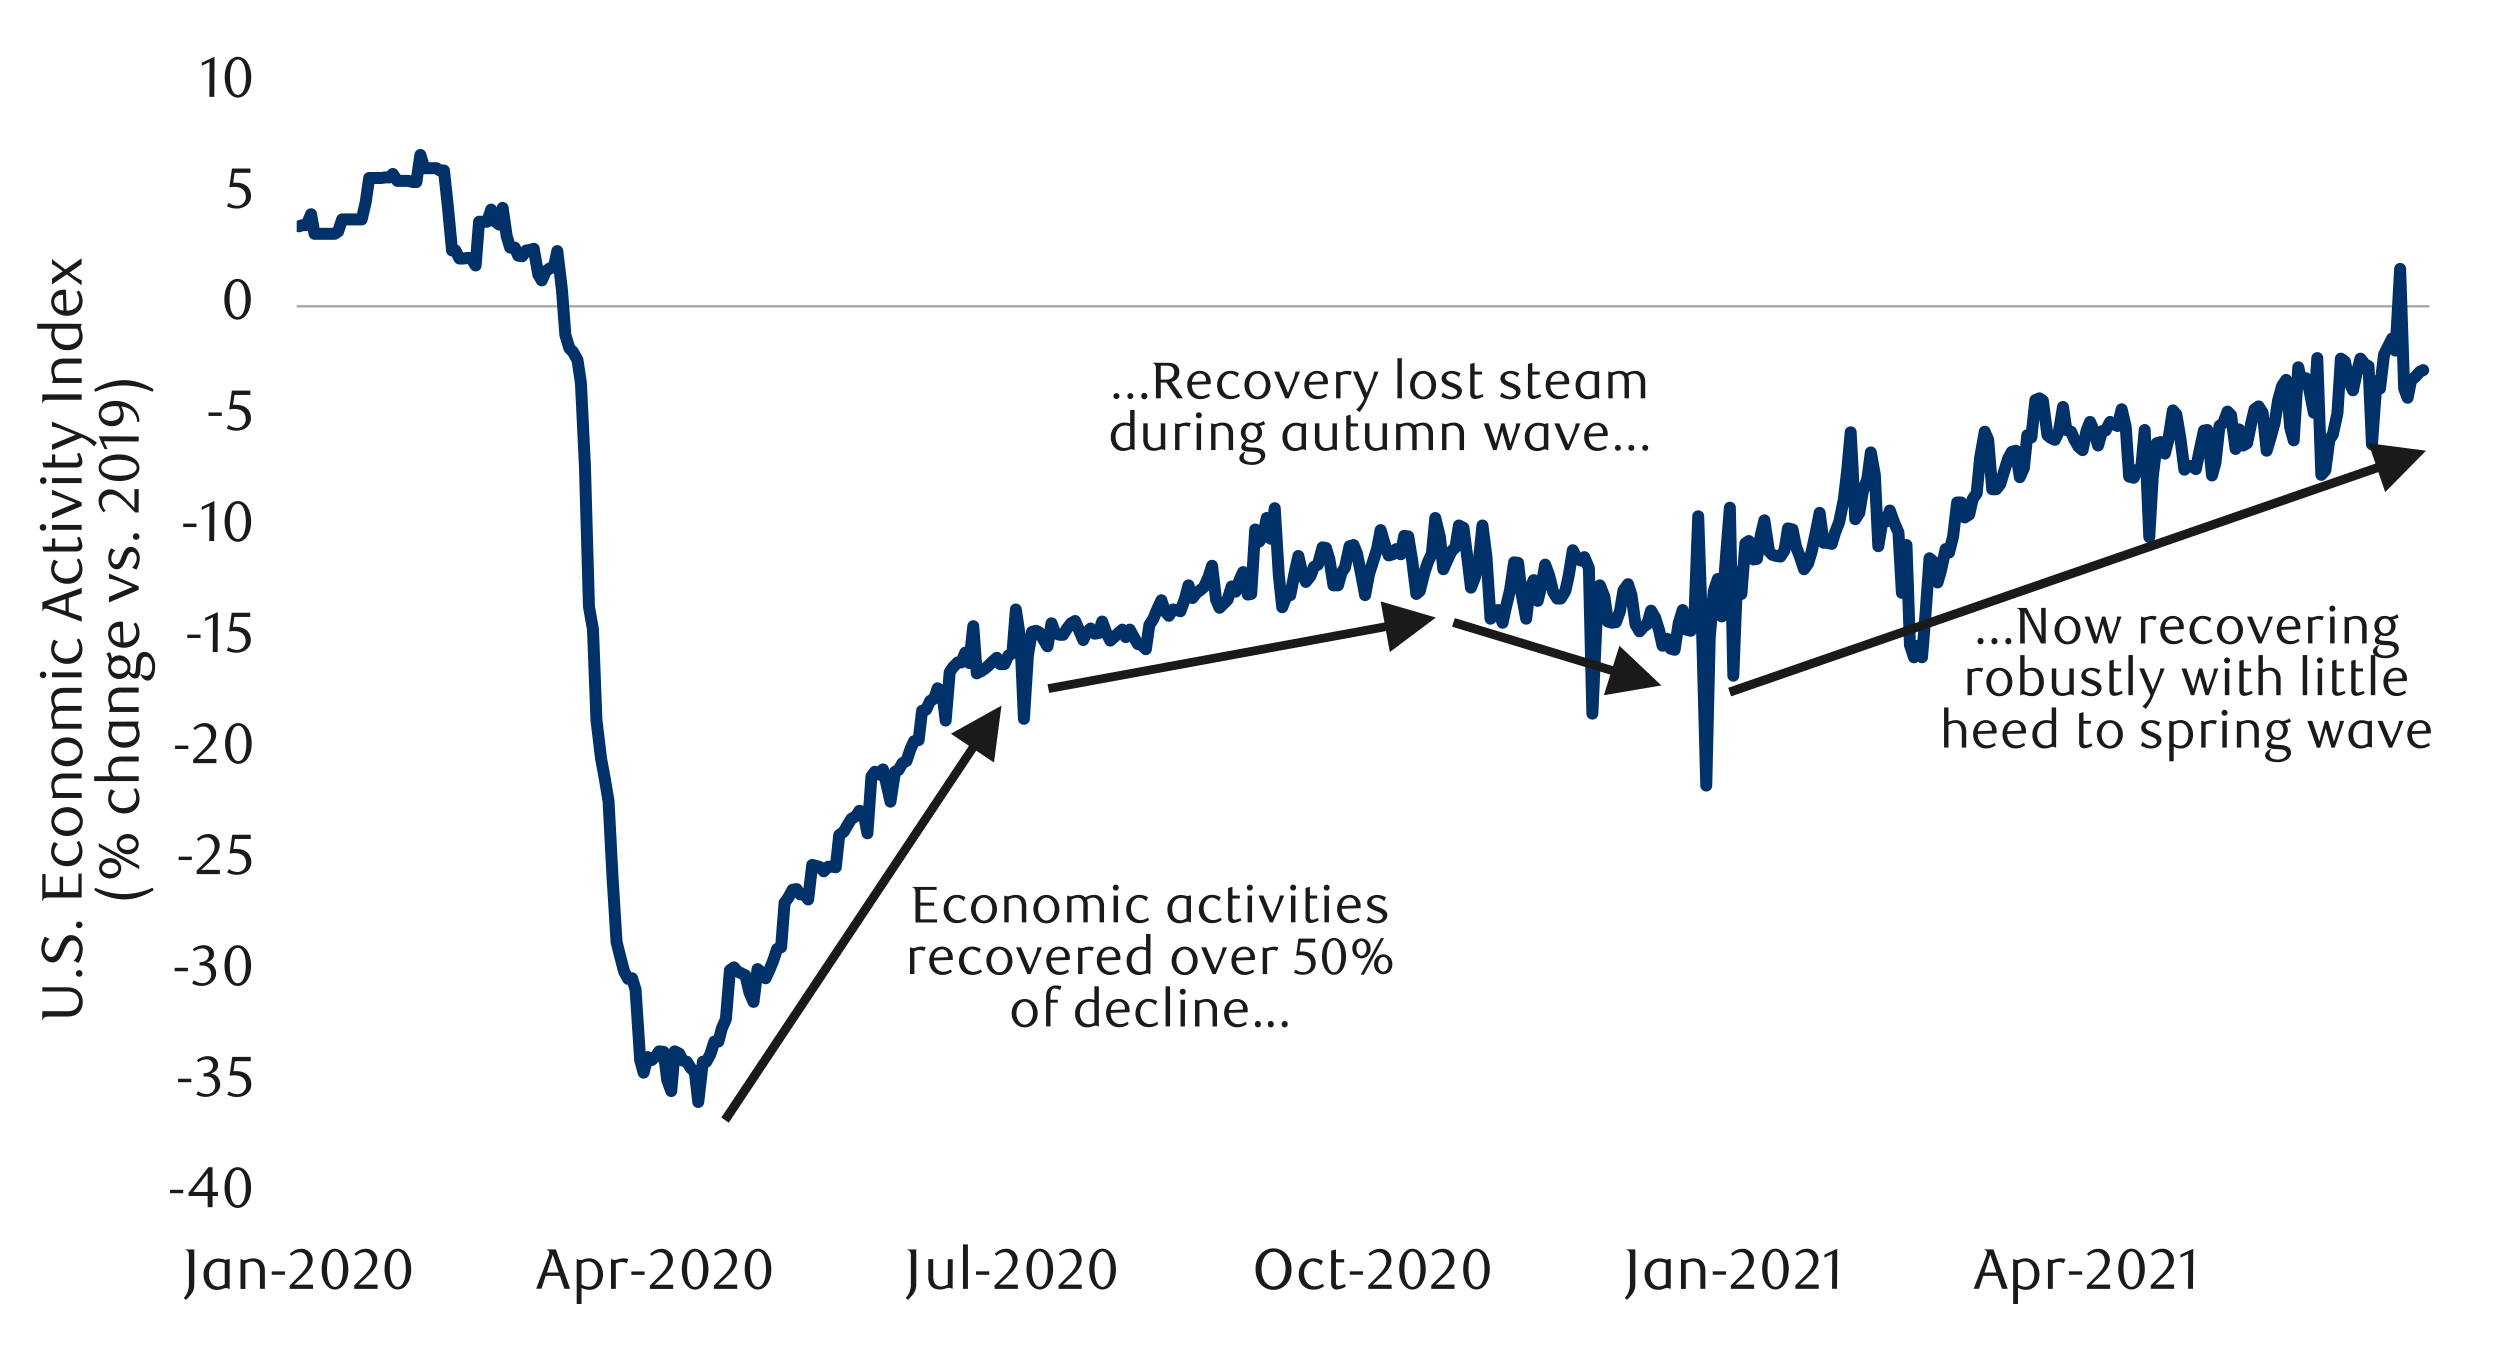
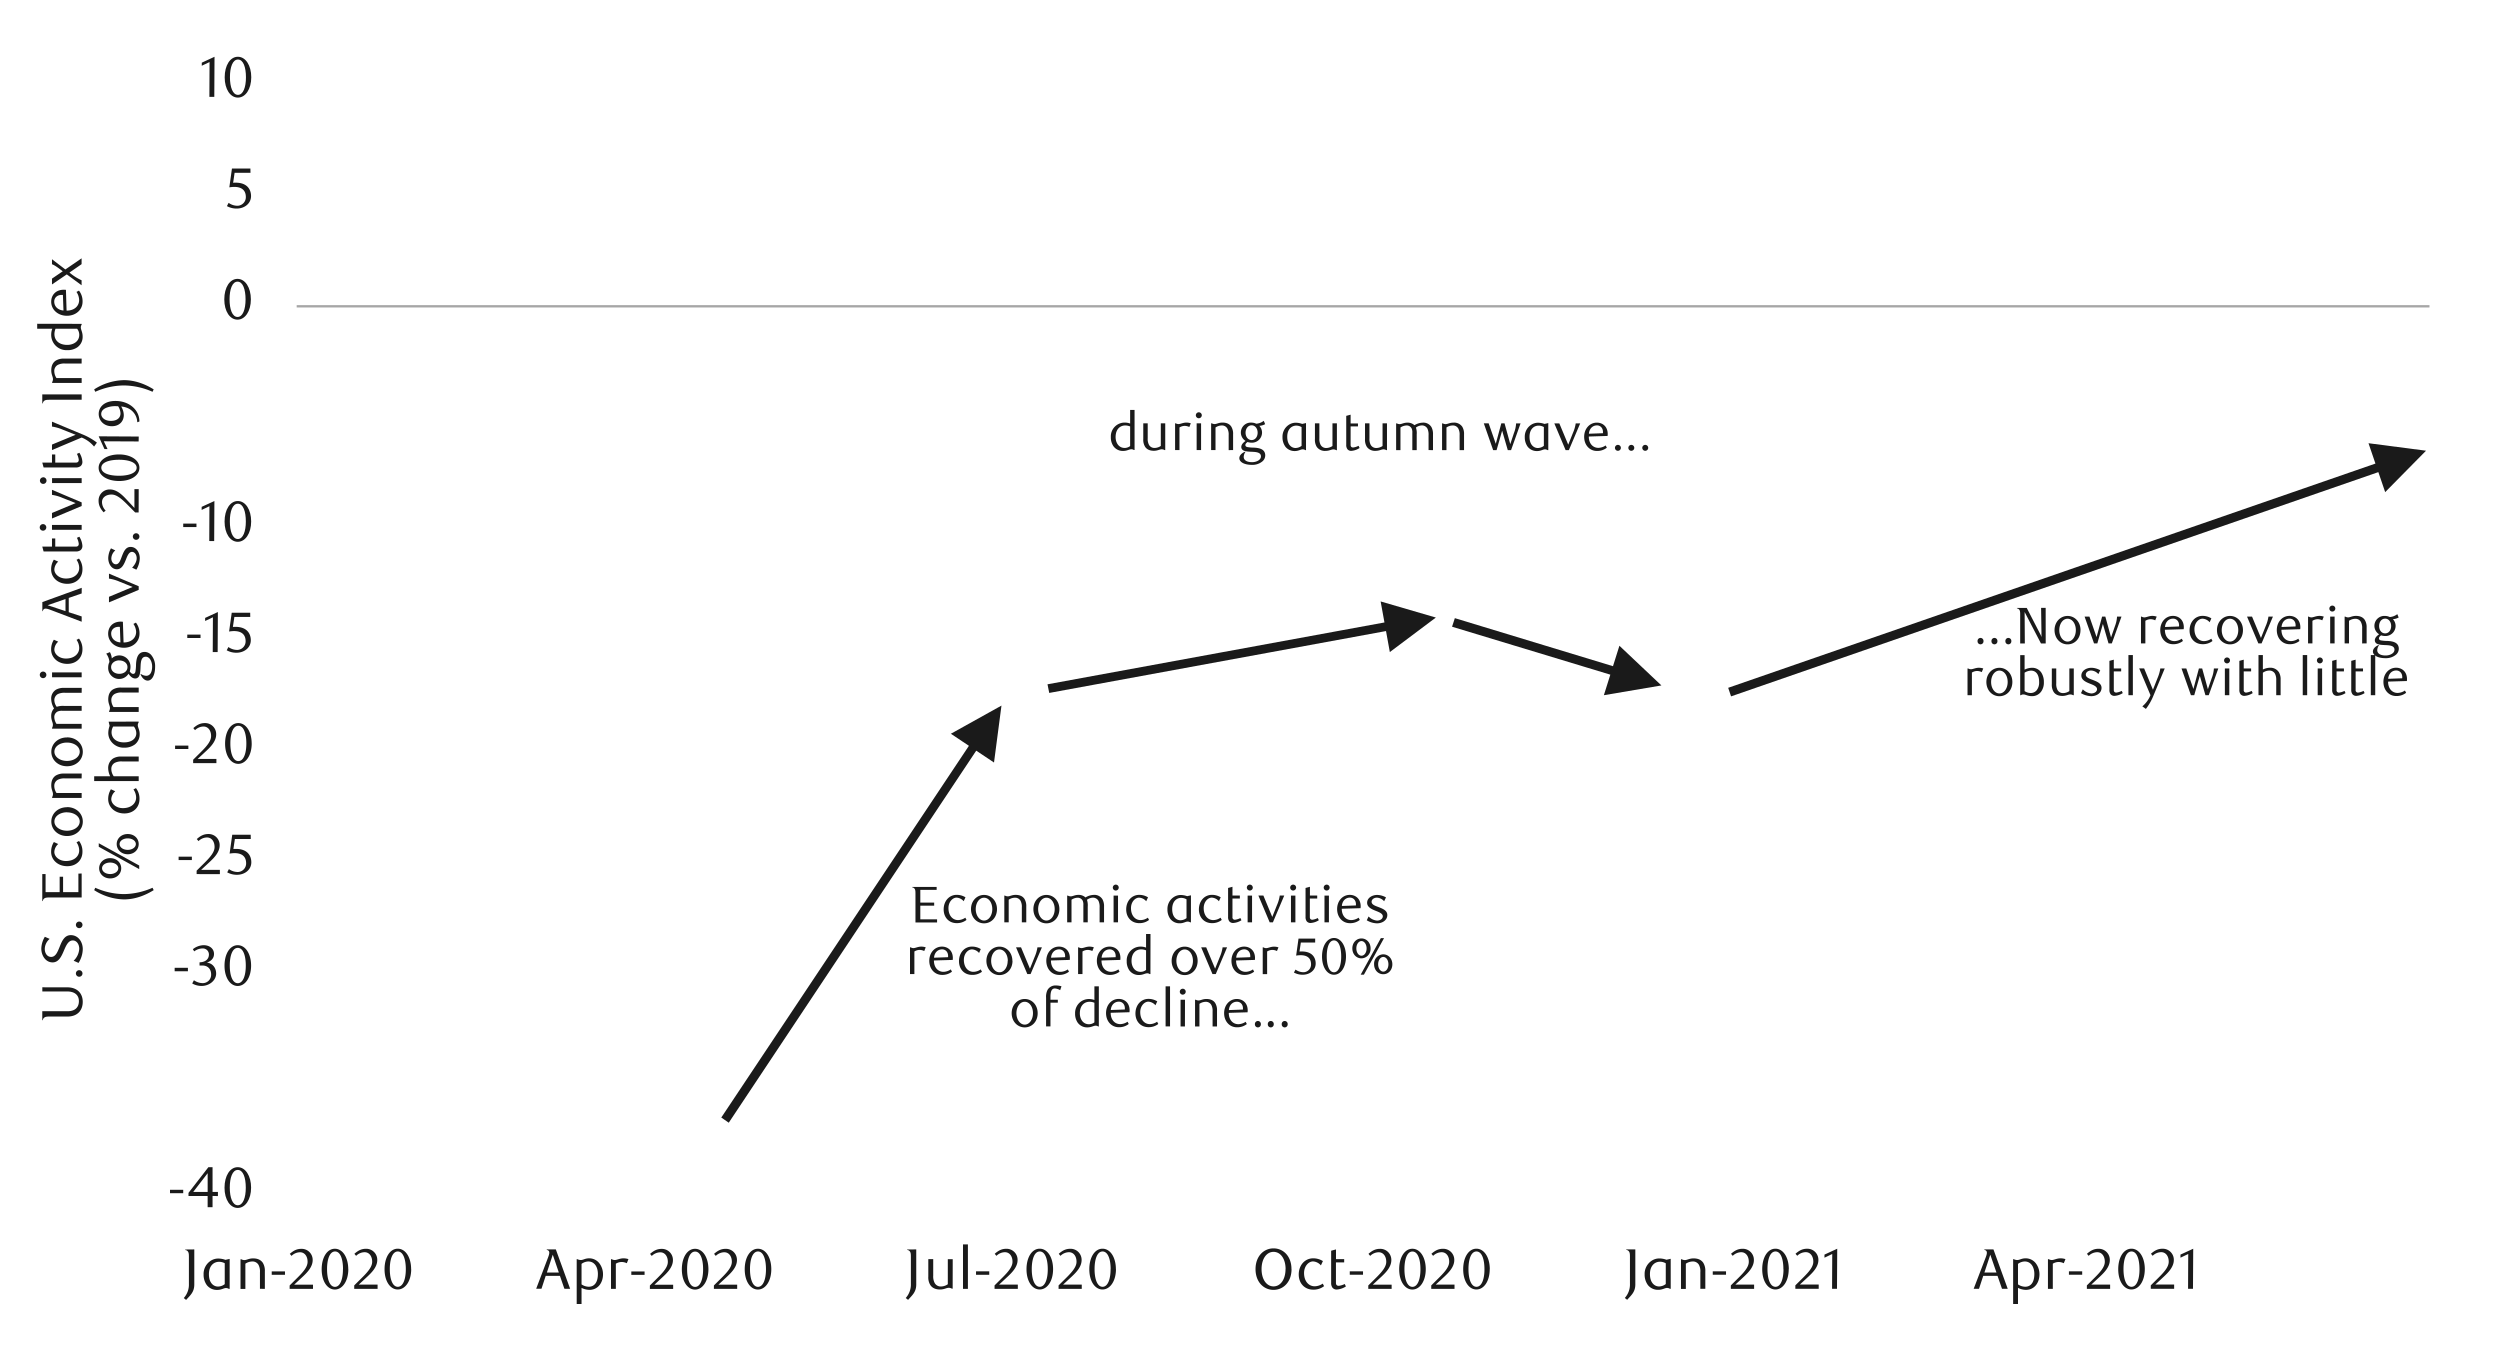
<svg xmlns="http://www.w3.org/2000/svg" id="_13" data-name="13" viewBox="0 0 1460 790">
  <defs>
    <clipPath id="clip-path">
      <rect x="31.14" y="-553.94" width="1431.36" height="1915.2" style="fill:none" />
    </clipPath>
    <clipPath id="clip-path-2">
-       <rect x="173.26" y="85.47" width="1247.23" height="563.47" style="fill:none" />
-     </clipPath>
+       </clipPath>
  </defs>
  <g style="clip-path:url(#clip-path)">
    <line x1="173.26" y1="178.88" x2="1418.82" y2="178.88" style="fill:none;stroke:#a6a6a6;stroke-linejoin:round;stroke-width:1.344px" />
  </g>
  <g style="clip-path:url(#clip-path-2)">
    <polyline points="174.61 132.17 176.62 131.5 178.98 131.5 181.66 125.12 183.68 136.54 185.7 136.54 188.38 136.54 190.74 136.54 192.75 136.54 195.44 136.54 197.46 135.2 199.81 128.14 201.82 128.14 204.51 128.14 206.53 128.14 208.88 128.14 211.23 128.14 213.58 118.06 215.6 103.95 218.29 103.95 220.3 103.95 222.66 103.95 225.01 103.61 227.36 103.61 229.38 101.6 232.06 105.63 234.08 105.63 236.43 105.63 238.45 105.63 241.14 106.3 243.15 106.3 245.5 90.51 247.86 98.24 250.21 98.24 252.22 98.24 254.91 98.24 256.93 99.58 259.28 99.58 261.63 121.42 263.98 146.28 266 146.28 268.35 150.99 270.7 150.99 273.06 150.65 275.07 150.65 277.76 155.02 279.78 129.48 282.13 129.48 284.48 129.48 286.83 122.43 288.85 129.15 291.54 131.16 293.55 121.42 295.9 137.88 297.92 144.6 300.61 144.6 302.62 149.31 304.98 149.64 307.33 146.28 309.68 145.95 311.7 145.28 314.38 160.4 316.4 163.76 318.75 158.38 321.1 156.7 323.46 156.03 325.47 146.62 328.16 169.13 330.18 195.68 332.53 203.4 334.54 205.42 337.23 210.12 339.25 223.56 341.6 272.28 343.95 354.27 346.3 367.71 348.32 420.46 351.01 442.97 353.02 453.72 355.38 467.84 357.73 512.52 360.08 550.16 362.1 558.22 364.45 567.29 366.8 571.66 369.15 571.32 371.17 578.04 373.86 619.04 375.87 626.43 378.22 617.36 380.58 619.04 382.93 617.02 384.94 614 387.63 614.33 389.65 630.8 392 637.18 394.02 614 396.7 615.34 398.72 619.37 401.07 620.04 403.42 623.74 405.78 626.09 407.79 643.56 410.48 620.04 412.5 620.04 414.85 615.68 417.2 608.28 419.55 608.28 421.57 600.56 423.92 595.18 426.27 566.62 428.62 564.94 430.64 567.29 433.33 568.64 435.34 569.64 437.7 579.72 440.05 585.1 442.4 565.95 444.42 567.63 447.1 571.32 449.12 566.96 451.47 561.24 453.82 554.19 456.18 553.18 458.19 527.31 460.54 523.95 462.9 519.58 465.25 519.24 467.26 522.27 469.95 522.6 471.97 525.29 474.32 505.13 477.01 505.8 479.02 506.48 481.04 508.83 483.73 506.14 486.08 506.14 488.1 506.48 490.11 487.66 492.8 485.64 495.15 481.61 497.17 478.25 499.86 476.57 501.87 473.55 504.22 474.22 506.58 486.65 508.93 453.39 510.94 450.7 513.63 452.38 515.65 449.36 518 459.1 520.02 468.17 522.7 450.7 524.72 449.69 527.07 445.66 529.42 444.32 531.78 437.26 533.79 432.89 536.48 432.22 538.5 415.08 540.85 414.41 543.2 409.37 545.55 408.03 547.57 401.98 550.26 404 552.27 420.8 554.62 392.57 556.64 389.55 559.33 386.86 561.34 386.86 563.7 381.15 566.05 387.2 568.4 365.69 570.42 393.24 573.1 391.9 575.12 390.56 577.47 388.54 579.82 386.19 582.18 384.17 584.19 387.87 586.54 387.87 588.9 382.83 591.25 381.48 593.26 355.95 595.95 374.09 597.97 419.79 600.32 382.49 602.67 369.05 605.02 368.38 607.04 369.39 609.73 374.09 611.74 377.45 614.1 364.01 616.11 369.72 618.8 370.73 620.82 370.73 623.17 367.04 625.52 364.01 627.87 362.67 629.89 367.37 632.58 373.76 634.59 369.39 636.94 367.04 639.3 370.06 641.65 369.72 643.66 363 646.02 369.39 648.37 374.09 650.72 372.08 652.74 370.06 655.42 367.71 657.44 372.08 659.79 367.71 662.14 372.08 664.5 376.11 666.51 376.44 669.2 379.13 671.22 365.02 673.57 361.32 675.92 355.61 678.27 350.57 680.29 356.96 682.64 359.64 684.99 355.95 687.34 356.28 689.36 356.96 692.05 349.56 694.06 341.84 696.42 349.23 698.77 346.2 701.12 344.52 703.14 342.84 705.82 336.8 707.84 330.41 710.19 350.24 712.21 354.94 714.9 352.25 716.91 350.24 719.26 342.51 721.62 345.53 723.97 338.48 725.98 334.11 728.67 347.21 730.69 346.88 733.04 309.24 735.39 316.3 737.74 312.6 739.76 302.52 742.11 314.62 744.46 296.81 746.82 335.79 748.83 354.6 751.52 347.55 753.54 347.55 755.89 335.45 758.24 324.7 760.59 335.12 762.61 339.82 765.3 336.46 767.31 331.08 769.66 329.74 772.35 319.66 774.37 320 776.38 326.72 778.74 341.84 781.42 341.84 783.44 334.44 785.46 331.42 788.14 318.99 790.5 318.32 792.51 323.36 795.2 336.8 797.22 347.55 799.57 335.12 801.92 327.72 804.27 320.33 806.29 309.58 808.64 317.64 810.99 324.36 813.34 323.69 815.36 320.67 818.05 323.69 820.06 312.94 822.42 313.28 824.77 327.72 827.12 346.88 829.14 345.2 831.82 334.44 833.84 328.4 836.19 323.36 838.21 302.52 840.9 313.61 842.91 332.43 845.26 327.05 847.62 322.01 849.97 319.66 851.98 306.89 854.67 308.24 856.69 323.69 859.04 343.18 861.39 337.13 863.74 326.38 865.76 306.89 868.11 325.37 870.46 361.32 872.82 358.64 874.83 356.28 877.52 363.68 879.54 354.27 881.89 344.52 884.24 328.4 886.59 328.73 888.61 346.88 891.3 361.32 893.31 344.19 895.66 338.81 898.02 350.91 900.37 341.16 902.38 329.74 904.74 336.12 907.09 345.87 909.44 349.56 911.46 349.56 914.14 345.2 916.16 336.12 918.51 321.34 920.86 326.04 923.22 327.39 925.23 325.37 927.92 331.76 929.94 416.76 932.29 365.02 934.3 341.84 936.99 348.56 939.01 363 941.36 363.68 943.71 363.34 946.06 356.96 948.08 344.86 950.77 341.16 952.78 347.55 955.14 364.68 957.49 368.72 959.84 366.03 961.86 364.68 964.21 356.62 966.56 360.65 968.91 368.04 970.93 377.12 973.62 373.08 975.63 378.8 977.98 379.47 980.34 364.01 982.69 356.28 984.7 367.71 987.39 368.38 989.41 364.01 991.76 301.52 994.11 371.74 996.46 458.76 998.48 372.41 1000.83 345.2 1003.18 338.14 1005.54 359.98 1007.55 330.41 1010.24 296.48 1012.26 394.59 1014.61 334.11 1016.96 346.88 1019.31 317.31 1021.33 315.96 1024.02 326.72 1026.03 326.38 1028.38 312.27 1030.4 303.87 1033.09 322.01 1035.1 324.03 1037.46 324.7 1039.81 325.04 1042.16 321.34 1044.18 308.57 1046.86 309.24 1048.88 319.32 1051.23 325.37 1053.58 332.43 1055.94 329.07 1057.95 322.35 1060.3 311.6 1062.66 299.5 1065.01 316.97 1067.02 316.97 1069.71 317.64 1071.73 310.92 1074.08 304.88 1076.77 291.77 1078.78 274.64 1080.8 252.46 1083.49 303.2 1085.84 299.5 1087.86 287.07 1090.54 279.68 1092.56 264.22 1094.91 277.32 1096.93 318.99 1099.62 302.52 1101.63 304.54 1103.65 298.16 1106.34 305.55 1108.69 310.92 1110.7 346.2 1113.39 318.32 1115.41 376.78 1117.76 383.84 1120.11 377.12 1122.46 383.84 1124.48 358.97 1126.83 326.04 1129.18 328.06 1131.54 340.16 1133.55 333.1 1136.24 320.67 1138.26 322.68 1140.61 313.28 1142.96 293.45 1145.31 293.45 1147.33 302.19 1150.02 300.51 1152.03 291.44 1154.38 288.08 1156.4 267.24 1159.09 252.12 1161.1 256.83 1163.46 285.72 1165.81 285.72 1168.16 282.7 1170.18 275.98 1172.86 267.58 1174.88 263.88 1177.23 263.21 1179.58 278.67 1181.94 273.29 1183.95 254.14 1186.3 255.48 1188.66 233.64 1191.01 232.64 1193.02 233.98 1195.71 254.14 1197.73 255.82 1200.08 256.83 1202.43 251.79 1204.78 237.68 1206.8 251.12 1209.49 252.12 1211.5 256.83 1213.86 260.86 1216.21 262.88 1218.56 251.45 1220.58 246.41 1222.93 251.79 1225.28 260.19 1227.63 251.79 1229.65 251.45 1232.34 246.41 1234.35 247.76 1236.7 248.76 1239.06 239.02 1241.41 249.1 1243.42 278.33 1246.11 279 1248.13 274.3 1250.48 273.29 1252.5 251.12 1255.18 313.61 1257.2 278.67 1259.55 258.84 1261.9 258.17 1264.26 264.89 1266.27 257.16 1268.96 239.69 1270.98 242.04 1273.33 255.82 1275.68 274.3 1278.03 271.95 1280.05 272.28 1282.4 273.96 1284.75 262.2 1287.1 251.45 1289.12 251.12 1291.81 277.66 1293.82 270.27 1296.18 248.76 1298.53 246.75 1300.88 240.36 1302.9 242.38 1305.58 262.2 1307.6 250.78 1309.95 260.19 1312.3 258.84 1314.66 247.42 1316.67 239.02 1319.02 237.34 1321.38 241.04 1323.73 263.21 1325.74 256.49 1328.43 246.75 1330.45 233.64 1332.8 225.24 1335.15 221.88 1337.5 249.77 1339.52 257.16 1342.21 214.49 1344.22 223.9 1346.58 220.88 1348.59 227.26 1351.28 241.04 1353.3 209.12 1355.65 277.32 1358 274.64 1360.35 256.83 1362.37 253.8 1365.06 241.37 1367.07 209.45 1369.42 211.13 1372.11 223.56 1374.13 227.93 1376.14 218.52 1378.5 209.45 1381.18 212.81 1383.2 213.82 1385.22 259.52 1387.9 222.56 1389.92 226.92 1392.27 207.1 1394.96 201.72 1396.98 197.69 1398.99 204.75 1401.68 157.04 1404.03 226.92 1406.05 232.3 1408.06 222.22 1410.75 219.87 1413.1 217.18 1415.12 216.17" style="fill:none;stroke:#003168;stroke-linecap:round;stroke-linejoin:round;stroke-width:7px" />
  </g>
  <path d="M143.54,693.63c0,5.77-1.6,10.24-4.67,10.24s-4.68-4.47-4.68-10.31,1.57-10.32,4.68-10.32S143.54,687.72,143.54,693.63Zm3.1,0c0-6.94-3.3-12-7.81-12s-7.71,5-7.71,12,3.31,11.81,7.71,11.81S146.64,700.54,146.64,693.59Zm-25.37,2.47h-8.44l8.44-10.95Zm6,2.41v-2.41h-3.14V681.64h-2.43l-11.62,15v1.81h11.18V705h2.87v-6.57ZM107,696.83v-2H99.28v2Z" style="fill:#1a1a1a" />
-   <path d="M146.41,617.22H135.63l-1.54,11A19.3,19.3,0,0,1,137,628c3.23,0,6.74,1.17,6.74,5.94a5,5,0,0,1-4.87,5.07,8.84,8.84,0,0,1-5.18-1.7l-1,1.9a11.47,11.47,0,0,0,5.7,1.44c4.44,0,8.38-2.84,8.38-7.31,0-3.47-1.93-7.81-9-7.81-.47,0-1,0-1.47.06l.87-5.84h9.28ZM123.11,627c2.37-.87,4.24-2.4,4.24-5.1,0-3-2.47-5.11-6.11-5.11a10.67,10.67,0,0,0-6.24,2.33l.8,1.27a8.26,8.26,0,0,1,4.87-1.7,3.53,3.53,0,0,1,3.71,3.47c0,3-2.27,4.54-5.48,4.64v1.87h1.77c2.81,0,5,1.8,5,5.28a4.88,4.88,0,0,1-4.84,5,9,9,0,0,1-5.21-1.7l-1,1.9a11,11,0,0,0,5.54,1.44c4.41,0,8.44-3.17,8.44-7.25C128.58,629.94,126.38,627.3,123.11,627Zm-11.38,5v-2H104v2Z" style="fill:#1a1a1a" />
  <path d="M143.54,563.94c0,5.78-1.6,10.25-4.67,10.25s-4.68-4.47-4.68-10.31,1.57-10.32,4.68-10.32S143.54,558,143.54,563.94Zm3.1,0c0-6.94-3.3-11.95-7.81-11.95s-7.71,5-7.71,12,3.31,11.82,7.71,11.82S146.64,570.85,146.64,563.91Zm-25.9-1.74c2.37-.86,4.24-2.4,4.24-5.1,0-3-2.47-5.11-6.11-5.11a10.62,10.62,0,0,0-6.24,2.34l.8,1.27a8.2,8.2,0,0,1,4.87-1.71,3.53,3.53,0,0,1,3.71,3.47c0,3-2.27,4.54-5.48,4.64v1.87h1.77c2.81,0,5,1.81,5,5.28a4.88,4.88,0,0,1-4.84,5,9,9,0,0,1-5.21-1.7l-1,1.9a11,11,0,0,0,5.54,1.44c4.41,0,8.44-3.17,8.44-7.24C126.21,565.08,124,562.44,120.74,562.17Zm-11,5v-2H102v2Z" style="fill:#1a1a1a" />
  <path d="M146.41,487.5H135.63l-1.54,11a18,18,0,0,1,2.91-.27c3.23,0,6.74,1.17,6.74,5.94a5,5,0,0,1-4.87,5.08,8.85,8.85,0,0,1-5.18-1.71l-1,1.91a11.56,11.56,0,0,0,5.7,1.43c4.44,0,8.38-2.83,8.38-7.31,0-3.47-1.93-7.81-9-7.81-.47,0-1,0-1.47.07l.87-5.84h9.28Zm-18,23V508H117.47l5.27-4.91c2-1.9,5.54-5.27,5.54-9.37a6.45,6.45,0,0,0-6.61-6.65c-2.6,0-4.57,1-6.74,2.94l1,1.2a7.13,7.13,0,0,1,4.94-2.13c2.74,0,4.44,2.37,4.44,5.57,0,2.94-2.4,5.81-6.08,9.45l-4.4,4.37v2Zm-16.36-8.21v-2h-7.74v2Z" style="fill:#1a1a1a" />
  <path d="M143.87,434.23c0,5.77-1.6,10.25-4.67,10.25s-4.67-4.48-4.67-10.32,1.57-10.31,4.67-10.31S143.87,428.32,143.87,434.23Zm3.11,0c0-6.94-3.31-11.95-7.81-11.95s-7.71,5-7.71,12,3.3,11.81,7.71,11.81S147,441.14,147,434.19Zm-20.6,11.45v-2.47H115.43l5.28-4.9c2-1.91,5.54-5.28,5.54-9.38a6.45,6.45,0,0,0-6.61-6.65c-2.61,0-4.57,1-6.74,2.94l1,1.2a7.2,7.2,0,0,1,4.94-2.13c2.74,0,4.44,2.37,4.44,5.57,0,2.94-2.4,5.81-6.07,9.45l-4.41,4.37v2ZM110,437.43v-2h-7.75v2Z" style="fill:#1a1a1a" />
  <path d="M146.11,357.82H135.33l-1.54,11a18,18,0,0,1,2.91-.27c3.23,0,6.74,1.17,6.74,5.94a5,5,0,0,1-4.87,5.07,8.84,8.84,0,0,1-5.18-1.7l-1,1.9a11.47,11.47,0,0,0,5.7,1.44c4.44,0,8.38-2.84,8.38-7.31,0-3.47-1.93-7.81-9-7.81-.47,0-1,0-1.47.07l.87-5.85h9.28Zm-19,23,.13-23.4-7.44,3.44v1.8l4.54-2.17-.1,20.33Zm-10-8.21v-2h-7.74v2Z" style="fill:#1a1a1a" />
  <path d="M143.57,304.55c0,5.77-1.6,10.24-4.67,10.24s-4.67-4.47-4.67-10.31,1.56-10.32,4.67-10.32S143.57,298.64,143.57,304.55Zm3.11,0c0-6.94-3.31-11.95-7.81-11.95s-7.72,5-7.72,12,3.31,11.81,7.72,11.81S146.68,311.46,146.68,304.51ZM125.08,316l.13-23.4L117.77,296v1.8l4.54-2.17-.1,20.33Zm-10.35-8.21v-2H107v2Z" style="fill:#1a1a1a" />
-   <path d="M146.18,228.1H135.39l-1.53,11a19.09,19.09,0,0,1,2.9-.27c3.24,0,6.75,1.17,6.75,6a5,5,0,0,1-4.88,5.07,8.9,8.9,0,0,1-5.17-1.7l-1,1.9a11.59,11.59,0,0,0,5.71,1.43c4.44,0,8.38-2.83,8.38-7.31,0-3.47-1.94-7.81-9-7.81-.47,0-1,0-1.47.07l.87-5.84h9.28Zm-16.66,14.79v-2h-7.75v2Z" style="fill:#1a1a1a" />
  <path d="M143.41,174.86c0,5.78-1.61,10.25-4.68,10.25s-4.67-4.47-4.67-10.31,1.57-10.32,4.67-10.32S143.41,169,143.41,174.86Zm3.1,0c0-6.94-3.3-12-7.81-12s-7.71,5-7.71,12,3.3,11.82,7.71,11.82S146.51,181.77,146.51,174.83Z" style="fill:#1a1a1a" />
  <path d="M146.24,98.42H135.46l-1.53,11a17.78,17.78,0,0,1,2.9-.27c3.24,0,6.74,1.17,6.74,5.94a5,5,0,0,1-4.87,5.08,8.89,8.89,0,0,1-5.18-1.71l-1,1.91a11.59,11.59,0,0,0,5.71,1.43c4.44,0,8.38-2.84,8.38-7.31,0-3.47-1.94-7.81-9-7.81-.46,0-1,0-1.46.07l.86-5.84h9.28Z" style="fill:#1a1a1a" />
  <path d="M143.64,45.15c0,5.77-1.6,10.25-4.67,10.25s-4.68-4.48-4.68-10.32,1.57-10.31,4.68-10.31S143.64,39.24,143.64,45.15Zm3.1,0c0-6.94-3.3-12-7.81-12s-7.71,5-7.71,12S134.53,57,138.93,57,146.74,52.06,146.74,45.11ZM125.15,56.56l.13-23.4-7.44,3.44v1.8l4.54-2.16-.1,20.32Z" style="fill:#1a1a1a" />
  <path d="M1280.7,752.65l.14-23.39-7.45,3.43v1.81l4.54-2.17-.1,20.32Zm-11,0v-2.47h-11l5.27-4.9c2-1.91,5.54-5.28,5.54-9.38a6.44,6.44,0,0,0-6.6-6.64c-2.61,0-4.58,1-6.75,2.93l1,1.2a7.2,7.2,0,0,1,4.94-2.13c2.74,0,4.44,2.37,4.44,5.57,0,2.94-2.4,5.81-6.07,9.45l-4.41,4.37v2Zm-20.23-11.41c0,5.77-1.6,10.25-4.67,10.25s-4.68-4.48-4.68-10.32,1.57-10.31,4.68-10.31S1249.46,735.33,1249.46,741.24Zm3.1,0c0-7-3.3-12-7.81-12s-7.71,5-7.71,12,3.31,11.82,7.71,11.82S1252.56,748.15,1252.56,741.21Zm-20.26,11.44v-2.47h-11l5.28-4.9c2-1.91,5.54-5.28,5.54-9.38a6.45,6.45,0,0,0-6.61-6.64c-2.6,0-4.57,1-6.74,2.93l1,1.2a7.2,7.2,0,0,1,5-2.13c2.73,0,4.43,2.37,4.43,5.57,0,2.94-2.4,5.81-6.07,9.45l-4.41,4.37v2ZM1216,744.44v-2h-7.75v2Zm-9.78-9.11a9.41,9.41,0,0,0-2.81-.47c-2.27,0-3.8,1-5.17,1a3.55,3.55,0,0,1-1.77-.5H1196v17.32h2.84V738a6.69,6.69,0,0,1,3.41-1,7.16,7.16,0,0,1,3,.73Zm-30.55,0v26.2h2.84v-9.41a10.78,10.78,0,0,0,4.54,1.17c5.34,0,8-4.51,8-9.08a10.54,10.54,0,0,0-2.17-6.48,7.45,7.45,0,0,0-5.87-2.87c-2.47,0-3.48,1-4.94,1a4.66,4.66,0,0,1-2-.5Zm2.84,2.77a6.91,6.91,0,0,1,3.94-1.4c3.67,0,5.61,3.34,5.61,7.28,0,4.84-2,7.47-5.34,7.47a7.66,7.66,0,0,1-4.21-1.37Zm-6,14.55-8.34-23h-5.31v.3c1.87.36,1.77,1.83.77,4.44l-7,18.25h3.11l2.47-7.54h8.34l2.61,7.54Zm-6.57-9.48h-7.05l3.44-10.44Zm-93.14,9.48.14-23.39-7.45,3.43v1.81l4.54-2.17-.1,20.32Zm-10.68,0v-2.47h-11l5.28-4.9c2-1.91,5.54-5.28,5.54-9.38a6.45,6.45,0,0,0-6.61-6.64c-2.6,0-4.57,1-6.74,2.93l1,1.2a7.16,7.16,0,0,1,4.94-2.13c2.73,0,4.44,2.37,4.44,5.57,0,2.94-2.41,5.81-6.08,9.45l-4.41,4.37v2Zm-20.56-11.41c0,5.77-1.6,10.25-4.67,10.25s-4.68-4.48-4.68-10.32,1.57-10.31,4.68-10.31S1041.5,735.33,1041.5,741.24Zm3.11,0c0-7-3.31-12-7.82-12s-7.71,5-7.71,12,3.31,11.82,7.71,11.82S1044.61,748.15,1044.61,741.21Zm-20.27,11.44v-2.47h-10.95l5.28-4.9c2-1.91,5.54-5.28,5.54-9.38a6.45,6.45,0,0,0-6.61-6.64c-2.6,0-4.57,1-6.74,2.93l1,1.2a7.16,7.16,0,0,1,4.94-2.13c2.73,0,4.44,2.37,4.44,5.57,0,2.94-2.41,5.81-6.08,9.45l-4.41,4.37v2ZM1008,744.44v-2h-7.75v2Zm-12.09,8.21V742.47a8.86,8.86,0,0,0-1.2-5c-1.13-1.67-3-2.57-5.67-2.57-2.47,0-3.67,1-5.14,1a3.93,3.93,0,0,1-1.77-.5h-.44v17.32h2.84V738a7.46,7.46,0,0,1,4.11-1.3,4,4,0,0,1,3.57,2A8.22,8.22,0,0,1,993,743v9.68Zm-23.1-14.88v12.11a6.54,6.54,0,0,1-3.83,1.41,4.7,4.7,0,0,1-3-1c-1.6-1.27-2.41-3.4-2.41-6.24,0-4.91,2.84-7.21,5.88-7.21A6.73,6.73,0,0,1,972.8,737.77Zm2.88-2.64-2.48.57a12.45,12.45,0,0,0-4.1-.77,8.12,8.12,0,0,0-5,1.67,9.13,9.13,0,0,0-3.64,7.64,10.2,10.2,0,0,0,1.94,6.28,7.5,7.5,0,0,0,6.08,2.74c2.43,0,3.73-1.11,5.1-1.11a3.16,3.16,0,0,1,1.64.5h.47Zm-25.94-5.47v.3a2.13,2.13,0,0,1,1.53.83c.61.77.61,2,.61,3.47v15.42a11.75,11.75,0,0,1-3,8.32l1.37,1.1c2.2-2.54,4.77-4.41,4.77-9V729.66Zm-82.82,11.58c0,5.77-1.6,10.25-4.67,10.25s-4.67-4.48-4.67-10.32,1.56-10.31,4.67-10.31S866.92,735.33,866.92,741.24Zm3.11,0c0-7-3.31-12-7.81-12s-7.72,5-7.72,12,3.31,11.82,7.72,11.82S870,748.15,870,741.21Zm-20.6,11.44v-2.47H838.48l5.28-4.9c2-1.91,5.54-5.28,5.54-9.38a6.45,6.45,0,0,0-6.61-6.64c-2.61,0-4.57,1-6.74,2.93l1,1.2a7.2,7.2,0,0,1,4.94-2.13c2.74,0,4.44,2.37,4.44,5.57,0,2.94-2.4,5.81-6.07,9.45l-4.41,4.37v2Zm-19.89-11.41c0,5.77-1.61,10.25-4.68,10.25s-4.67-4.48-4.67-10.32,1.57-10.31,4.67-10.31S829.54,735.33,829.54,741.24Zm3.1,0c0-7-3.3-12-7.81-12s-7.71,5-7.71,12,3.3,11.82,7.71,11.82S832.64,748.15,832.64,741.21Zm-19.93,11.44v-2.47h-11l5.28-4.9c2-1.91,5.54-5.28,5.54-9.38a6.45,6.45,0,0,0-6.61-6.64c-2.6,0-4.57,1-6.74,2.93l1,1.2a7.16,7.16,0,0,1,4.94-2.13c2.73,0,4.44,2.37,4.44,5.57,0,2.94-2.41,5.81-6.08,9.45l-4.41,4.37v2ZM796,744.44v-2h-7.74v2Zm-10,6.85-.67-1.44a10.63,10.63,0,0,1-3.47,1.07c-1,0-1.67-.47-1.67-1.74V737.23H785v-1.9h-4.78v-5.67l-2.83.76v18.76a4.49,4.49,0,0,0,.83,2.91,3.15,3.15,0,0,0,2.47,1A11.19,11.19,0,0,0,786,751.29Zm-12.75-.2-.77-1.47a8.48,8.48,0,0,1-4.74,1.57c-3.3,0-6.17-2.77-6.17-7.75,0-4,2.63-6.77,5.27-6.77a6.51,6.51,0,0,1,4.57,2.33l1.17-2.53a10.68,10.68,0,0,0-5.7-1.61c-4.81,0-8.42,4-8.42,9.45,0,5.27,3.54,8.85,8.42,8.85A10,10,0,0,0,773.29,751.09Zm-22.5-9.92c0,5.91-2.87,10.08-7,10.08s-7-4.17-7-10.08,2.84-10.08,7-10.08S750.79,735.23,750.79,741.17Zm3.47,0c0-7.51-4.74-12.12-10.48-12.12s-10.51,4.61-10.51,12.12,4.77,12.12,10.51,12.12S754.26,748.65,754.26,741.17Zm-105.64.07c0,5.77-1.61,10.25-4.68,10.25s-4.67-4.48-4.67-10.32,1.57-10.31,4.67-10.31S648.62,735.33,648.62,741.24Zm3.1,0c0-7-3.3-12-7.81-12s-7.71,5-7.71,12,3.3,11.82,7.71,11.82S651.72,748.15,651.72,741.21Zm-19.93,11.44v-2.47H620.84l5.28-4.9c2-1.91,5.54-5.28,5.54-9.38a6.45,6.45,0,0,0-6.61-6.64c-2.6,0-4.57,1-6.74,2.93l1,1.2a7.2,7.2,0,0,1,4.94-2.13c2.74,0,4.44,2.37,4.44,5.57,0,2.94-2.4,5.81-6.07,9.45l-4.41,4.37v2ZM611.9,741.24c0,5.77-1.61,10.25-4.68,10.25s-4.67-4.48-4.67-10.32,1.57-10.31,4.67-10.31S611.9,735.33,611.9,741.24Zm3.1,0c0-7-3.3-12-7.81-12s-7.71,5-7.71,12,3.3,11.82,7.71,11.82S615,748.15,615,741.21Zm-20.59,11.44v-2.47H583.46l5.27-4.9c2-1.91,5.54-5.28,5.54-9.38a6.45,6.45,0,0,0-6.61-6.64c-2.6,0-4.57,1-6.74,2.93l1,1.2a7.16,7.16,0,0,1,4.94-2.13c2.74,0,4.44,2.37,4.44,5.57,0,2.94-2.41,5.81-6.08,9.45l-4.4,4.37v2Zm-16.69-8.21v-2H570v2Zm-12.46-17.76h-2.87v26h2.87Zm-8.87,8.65h-2.87V750a7.21,7.21,0,0,1-4.08,1.31,4,4,0,0,1-3.57-2A8.2,8.2,0,0,1,545,745v-9.68h-2.87v10.18a8.53,8.53,0,0,0,1.2,5c1.13,1.67,3,2.57,5.67,2.57,2.47,0,3.67-1,5.14-1a4.06,4.06,0,0,1,1.77.5h.44Zm-26.57-5.67v.3a2.13,2.13,0,0,1,1.53.83c.6.77.6,2,.6,3.47v15.42a11.75,11.75,0,0,1-3,8.32l1.37,1.1c2.2-2.54,4.77-4.41,4.77-9V729.66Zm-82.49,11.58c0,5.77-1.6,10.25-4.67,10.25S438,747,438,741.17s1.56-10.31,4.67-10.31S447.33,735.33,447.33,741.24Zm3.11,0c0-7-3.31-12-7.81-12s-7.71,5-7.71,12,3.3,11.82,7.71,11.82S450.44,748.15,450.44,741.21Zm-19.93,11.44v-2.47H419.56l5.27-4.9c2-1.91,5.55-5.28,5.55-9.38a6.45,6.45,0,0,0-6.61-6.64c-2.61,0-4.58,1-6.75,2.93l1,1.2a7.2,7.2,0,0,1,4.94-2.13c2.74,0,4.44,2.37,4.44,5.57,0,2.94-2.4,5.81-6.07,9.45l-4.41,4.37v2Zm-19.9-11.41c0,5.77-1.6,10.25-4.67,10.25s-4.67-4.48-4.67-10.32,1.57-10.31,4.67-10.31S410.61,735.33,410.61,741.24Zm3.11,0c0-7-3.31-12-7.81-12s-7.71,5-7.71,12,3.3,11.82,7.71,11.82S413.72,748.15,413.72,741.21Zm-20.6,11.44v-2.47H382.17l5.28-4.9c2-1.91,5.54-5.28,5.54-9.38a6.45,6.45,0,0,0-6.61-6.64c-2.6,0-4.57,1-6.74,2.93l1,1.2a7.16,7.16,0,0,1,4.94-2.13c2.73,0,4.44,2.37,4.44,5.57,0,2.94-2.41,5.81-6.08,9.45l-4.41,4.37v2Zm-16.69-8.21v-2h-7.74v2ZM367,735.33a9.41,9.41,0,0,0-2.81-.47c-2.27,0-3.8,1-5.17,1a3.55,3.55,0,0,1-1.77-.5h-.43v17.32h2.83V738a6.69,6.69,0,0,1,3.41-1,7.16,7.16,0,0,1,3,.73Zm-30.21,0v26.2h2.83v-9.41a10.85,10.85,0,0,0,4.54,1.17c5.34,0,8-4.51,8-9.08a10.54,10.54,0,0,0-2.17-6.48,7.47,7.47,0,0,0-5.88-2.87c-2.47,0-3.47,1-4.94,1a4.69,4.69,0,0,1-2-.5Zm2.83,2.77a7,7,0,0,1,3.94-1.4c3.68,0,5.61,3.34,5.61,7.28,0,4.84-2,7.47-5.34,7.47a7.68,7.68,0,0,1-4.21-1.37Zm-6.67,14.55-8.35-23h-5.3v.3c1.87.36,1.77,1.83.76,4.44l-6.94,18.25h3.1l2.47-7.54H327l2.6,7.54Zm-6.58-9.48h-7l3.44-10.44ZM237,741.24c0,5.77-1.61,10.25-4.68,10.25s-4.67-4.48-4.67-10.32,1.57-10.31,4.67-10.31S237,735.33,237,741.24Zm3.1,0c0-7-3.3-12-7.81-12s-7.71,5-7.71,12,3.3,11.82,7.71,11.82S240.14,748.15,240.14,741.21Zm-19.59,11.44v-2.47h-11l5.27-4.9c2-1.91,5.54-5.28,5.54-9.38a6.44,6.44,0,0,0-6.61-6.64c-2.6,0-4.57,1-6.74,2.93l1,1.2a7.16,7.16,0,0,1,4.94-2.13c2.74,0,4.44,2.37,4.44,5.57,0,2.94-2.4,5.81-6.08,9.45l-4.4,4.37v2Zm-20.23-11.41c0,5.77-1.6,10.25-4.67,10.25S191,747,191,741.17s1.57-10.31,4.68-10.31S200.32,735.33,200.32,741.24Zm3.1,0c0-7-3.3-12-7.81-12s-7.71,5-7.71,12,3.31,11.82,7.71,11.82S203.42,748.15,203.42,741.21Zm-20.59,11.44v-2.47h-11l5.27-4.9c2-1.91,5.54-5.28,5.54-9.38a6.44,6.44,0,0,0-6.61-6.64c-2.6,0-4.57,1-6.74,2.93l1,1.2a7.16,7.16,0,0,1,4.94-2.13c2.74,0,4.44,2.37,4.44,5.57,0,2.94-2.4,5.81-6.08,9.45l-4.4,4.37v2Zm-16.36-8.21v-2h-7.74v2Zm-11.75,8.21V742.47a8.86,8.86,0,0,0-1.2-5c-1.14-1.67-3-2.57-5.68-2.57-2.47,0-3.67,1-5.14,1a3.92,3.92,0,0,1-1.76-.5h-.44v17.32h2.84V738a7.45,7.45,0,0,1,4.1-1.3,4,4,0,0,1,3.58,2,8.22,8.22,0,0,1,.83,4.27v9.68Zm-23.43-14.88v12.11a6.58,6.58,0,0,1-3.84,1.41,4.7,4.7,0,0,1-3-1c-1.6-1.27-2.4-3.4-2.4-6.24,0-4.91,2.84-7.21,5.87-7.21A6.74,6.74,0,0,1,131.29,737.77Zm2.87-2.64-2.47.57a12.46,12.46,0,0,0-4.11-.77,8.07,8.07,0,0,0-5,1.67,9.11,9.11,0,0,0-3.64,7.64,10.2,10.2,0,0,0,1.93,6.28,7.53,7.53,0,0,0,6.08,2.74c2.44,0,3.74-1.11,5.11-1.11a3.15,3.15,0,0,1,1.63.5h.47Zm-25.94-5.47v.3a2.15,2.15,0,0,1,1.54.83c.6.77.6,2,.6,3.47v15.42a11.7,11.7,0,0,1-3,8.32l1.37,1.1c2.21-2.54,4.78-4.41,4.78-9V729.66Z" style="fill:#1a1a1a" />
  <path d="M30.36,151.4v2.93c1.51.51,3.34,1.84,6.28,4.11l-6.28,4.27v3.41L39,160.24l8.65,6.35v-2.91a29.21,29.21,0,0,1-7.08-4.51l7.08-4.9v-3.41l-9.48,6.51Zm6.38,20.86.33,9.08c-3.34-.27-5.4-2.44-5.4-5.24,0-2,1.53-3.87,4.33-3.87A6.36,6.36,0,0,1,36.74,172.26Zm1.77-3c-.34,0-.87-.06-1.2-.06-4.91,0-7.41,3.3-7.41,7,0,4.71,4,8.21,9.18,8.21s9.14-3.44,9.14-8.28a10.05,10.05,0,0,0-2.1-6.41l-1.47.77a8.82,8.82,0,0,1,1.57,4.71c0,3.57-2.81,6.21-7.34,6.21ZM21.72,189.08V192h8.81a9.81,9.81,0,0,0-.63,3.54,8.94,8.94,0,0,0,9.38,8.95,9.89,9.89,0,0,0,5.9-1.67,7.43,7.43,0,0,0,3.08-6.31c0-2.57-1.07-3.91-1.07-5.34a2.78,2.78,0,0,1,.5-1.57v-.47ZM45.05,192a5.76,5.76,0,0,1,1.24,3.51c0,4.07-3.64,5.91-7,5.91-5.14,0-7.51-2.94-7.51-6.31a8.65,8.65,0,0,1,.64-3.11Zm2.64,17.43H37.51a8.82,8.82,0,0,0-5,1.2c-1.67,1.14-2.57,3-2.57,5.67,0,2.48,1,3.68,1,5.15a3.92,3.92,0,0,1-.5,1.76v.44H47.69v-2.84H33a7.45,7.45,0,0,1-1.3-4.1,4,4,0,0,1,2-3.58,8.24,8.24,0,0,1,4.28-.83h9.68Zm-23,20.89v5.28H25a2.3,2.3,0,0,1,.83-1.54c.77-.6,2-.6,3.48-.6H47.69v-3.14Zm5.67,15.93v2.87a24.92,24.92,0,0,1,6.28,1.8l7.54,3-13.82,5.71v3.2l17.33-7.31a18.13,18.13,0,0,1,7.24,5.28l1.67-2.31a36.23,36.23,0,0,0-8.91-5Zm16,18.16-1.44.66A10.53,10.53,0,0,1,46,268.5c0,1-.47,1.66-1.73,1.66H32.27v-4.77H30.36v4.77H24.69l.77,2.84H44.22a4.44,4.44,0,0,0,2.9-.83,3.17,3.17,0,0,0,1-2.47A11.19,11.19,0,0,0,46.32,264.36Zm-21.2,14.35a1.92,1.92,0,1,0,2,1.94A1.95,1.95,0,0,0,25.12,278.71Zm5.24.47v2.87H47.69v-2.87ZM44.18,293.8l-13.82,5.77v3.24l17.33-7.31v-2.1l-17.33-7.35V289a23.93,23.93,0,0,1,6.28,1.83ZM25.12,306.08a1.92,1.92,0,1,0,0,3.84,1.92,1.92,0,1,0,0-3.84Zm5.24.47v2.87H47.69v-2.87Zm16,6.87-1.44.67A10.54,10.54,0,0,1,46,317.56c0,1-.47,1.67-1.73,1.67H32.27v-4.77H30.36v4.77H24.69l.77,2.84H44.22a4.44,4.44,0,0,0,2.9-.83,3.17,3.17,0,0,0,1-2.47A11.26,11.26,0,0,0,46.32,313.42Zm-.2,12.76-1.47.76a8.45,8.45,0,0,1,1.57,4.74c0,3.31-2.77,6.18-7.75,6.18-4,0-6.77-2.64-6.77-5.27A6.53,6.53,0,0,1,34,328l-2.54-1.17a10.8,10.8,0,0,0-1.6,5.71c0,4.81,4,8.41,9.44,8.41,5.28,0,8.85-3.53,8.85-8.41A10,10,0,0,0,46.12,326.18Zm1.57,17.09-23,8.34v5.31H25c.37-1.87,1.83-1.77,4.44-.77l18.26,6.94V360l-7.55-2.47v-8.34l7.55-2.61Zm-9.48,6.57v7.05l-10.45-3.44Zm7.91,23.07-1.47.77a8.4,8.4,0,0,1,1.57,4.74c0,3.3-2.77,6.17-7.75,6.17-4,0-6.77-2.64-6.77-5.27A6.53,6.53,0,0,1,34,374.74l-2.54-1.16a10.74,10.74,0,0,0-1.6,5.7c0,4.81,4,8.42,9.44,8.42,5.28,0,8.85-3.54,8.85-8.42A10,10,0,0,0,46.12,372.91Zm-21,19.29a1.92,1.92,0,1,0,0,3.84,1.92,1.92,0,1,0,0-3.84Zm5.24.47v2.87H47.69v-2.87Zm17.33,9.05H37.57a9.32,9.32,0,0,0-4.77,1,6,6,0,0,0-2.9,5.47,10.93,10.93,0,0,0,1.66,5.51,6.46,6.46,0,0,0-1.66,4.51c0,2.47,1,3.63,1,5.1a4.1,4.1,0,0,1-.5,1.81v.43H47.69v-2.8H33a7.64,7.64,0,0,1-1.3-4,3.56,3.56,0,0,1,2-3.24,6.24,6.24,0,0,1,2.81-.4H47.69v-2.84H37.54a11.41,11.41,0,0,0-4.41.5,6.7,6.7,0,0,1-1.4-3.94,4.07,4.07,0,0,1,2.07-3.5,9,9,0,0,1,4.27-.74h9.62Zm-8.58,31.94c4.1,0,7.41,2.3,7.41,5.34s-3.31,5.38-7.41,5.38-7.38-2.31-7.38-5.38S35,433.66,39.11,433.66Zm0-3c-5.34,0-9.18,3.74-9.18,8.38s3.84,8.45,9.18,8.45,9.21-3.74,9.21-8.45S44.52,430.62,39.11,430.62Zm8.58,21.1H37.51a8.82,8.82,0,0,0-5,1.2c-1.67,1.14-2.57,3-2.57,5.68,0,2.47,1,3.67,1,5.14a4,4,0,0,1-.5,1.77v.43H47.69V463.1H33a7.43,7.43,0,0,1-1.3-4.1,4,4,0,0,1,2-3.58,8.24,8.24,0,0,1,4.28-.83h9.68Zm-8.58,22.66c4.1,0,7.41,2.31,7.41,5.35s-3.31,5.37-7.41,5.37-7.38-2.3-7.38-5.37S35,474.38,39.11,474.38Zm0-3c-5.34,0-9.18,3.74-9.18,8.38s3.84,8.44,9.18,8.44,9.21-3.74,9.21-8.44S44.52,471.35,39.11,471.35Zm7,19.72-1.47.77a8.45,8.45,0,0,1,1.57,4.74c0,3.31-2.77,6.18-7.75,6.18-4,0-6.77-2.64-6.77-5.28A6.5,6.5,0,0,1,34,492.91l-2.54-1.17a10.8,10.8,0,0,0-1.6,5.71c0,4.81,4,8.41,9.44,8.41,5.28,0,8.85-3.54,8.85-8.41A10,10,0,0,0,46.12,491.07Zm-.37,19.06V521H36.84v-9h-2v9H26.62V510.44H24.69v15.78H25a2.15,2.15,0,0,1,.83-1.5c.77-.6,2-.6,3.48-.6H47.69v-14Zm.47,28a1.92,1.92,0,1,0,0,3.84,1.92,1.92,0,1,0,0-3.84Zm-20.06,8.88a14.23,14.23,0,0,0-2.07,6.88c0,4,2.47,8.08,6.61,8.08,3.54,0,5.17-3.51,6.54-6.75,1.3-3.07,2.6-6.07,5.24-6.07,2.17,0,3.77,2.1,3.77,4.94A10.52,10.52,0,0,1,43,561.07l2.87,1.27a15.55,15.55,0,0,0,2.47-8.08c0-4.17-2.64-8.14-7-8.14-3.74,0-5.24,3.6-6.54,6.91-1.2,2.9-2.3,5.81-4.94,5.81-2.2,0-3.71-2-3.71-4.64A7.83,7.83,0,0,1,29,548.32Zm20.06,19.5a1.92,1.92,0,1,0,0,3.84,1.92,1.92,0,1,0,0-3.84Zm-21.53,10V579H39.08c4.17,0,7,1.81,7,5.71,0,3.14-1.84,5.84-6.55,5.84H24.69v5.25H25a2.15,2.15,0,0,1,.83-1.51c.77-.63,2-.63,3.48-.63H39.38c6.2,0,8.94-3.94,8.94-8.58s-2.87-8.48-9.11-8.48Z" style="fill:#1a1a1a" />
  <path d="M89.75,227.4C86,225.07,79.83,222,72.36,222A33.48,33.48,0,0,0,55,227.4l.63,1.41a41.53,41.53,0,0,1,16.73-3.71,42.3,42.3,0,0,1,16.72,3.71ZM69,237.25a8.22,8.22,0,0,1,1.37,4.14c0,2.57-1.9,4.41-5.68,4.41-3.43,0-5.57-1.94-5.57-4,0-1.5.9-2.8,3-3.67a14.28,14.28,0,0,1,5.64-.93C68.15,237.22,68.48,237.22,69,237.25Zm12.42,8.91c0-6.77-5.94-12-14-12-6.81,0-9.78,3.84-9.78,7.54s2.8,7.21,7.71,7.21c4.44,0,6.94-2.94,6.94-6.51a9.93,9.93,0,0,0-1.53-5,11.69,11.69,0,0,1,4.4,1.2,9.32,9.32,0,0,1,5,8Zm-.4,8.78-23.4-.13L61,262.25h1.8l-2.17-4.54,20.33.1ZM69.55,268.5c5.78,0,10.25,1.6,10.25,4.67s-4.47,4.67-10.32,4.67-10.31-1.57-10.31-4.67S63.64,268.5,69.55,268.5Zm0-3.11c-6.94,0-11.95,3.31-11.95,7.81s5,7.71,12,7.71,11.82-3.3,11.82-7.71S76.46,265.39,69.52,265.39ZM81,285.65H78.5v11l-4.91-5.27c-1.9-2-5.27-5.54-9.38-5.54a6.44,6.44,0,0,0-6.64,6.61c0,2.6,1,4.57,2.94,6.74l1.2-1a7.14,7.14,0,0,1-2.14-4.94c0-2.74,2.37-4.44,5.58-4.44,2.93,0,5.8,2.4,9.44,6.08l4.37,4.4h2ZM79.5,311.42a1.92,1.92,0,1,0,0,3.84,1.92,1.92,0,1,0,0-3.84Zm-14.69,8.81a12.36,12.36,0,0,0-1.6,5.65c0,3.33,1.9,6.57,5.07,6.57,2.84,0,4.14-2.87,5.21-5.54.94-2.37,1.8-4.61,3.61-4.61,1.5,0,2.73,1.61,2.73,3.74s-1.43,4.21-2.67,5.48l2.47,1.17a13.61,13.61,0,0,0,2-6.65c0-3.4-2-6.64-5.37-6.64-3,0-4.11,3-5.18,5.74-.83,2.3-1.63,4.41-3.4,4.41-1.5,0-2.67-1.5-2.67-3.44a6.45,6.45,0,0,1,2.34-4.67Zm12.65,22.54-13.82,5.77v3.24L81,344.47v-2.1L63.64,335v2.91a23.93,23.93,0,0,1,6.28,1.83ZM70,366.1l.33,9.08c-3.34-.27-5.4-2.44-5.4-5.24,0-2,1.53-3.87,4.33-3.87A6.36,6.36,0,0,1,70,366.1Zm1.77-3c-.34,0-.87-.07-1.2-.07-4.91,0-7.41,3.31-7.41,7.05,0,4.7,4,8.21,9.18,8.21s9.14-3.44,9.14-8.28a10.05,10.05,0,0,0-2.1-6.41l-1.47.77A8.82,8.82,0,0,1,79.5,369c0,3.57-2.8,6.21-7.34,6.21Zm-2.1,22.6c2.6,0,4.77,1.5,4.77,3.91s-2.17,3.9-4.77,3.9-4.78-1.53-4.78-3.9S67.11,385.66,69.69,385.66Zm-5.51-4.84-2.14.87a9,9,0,0,1,1.87,4.9,7,7,0,0,0-.7,3,6.41,6.41,0,0,0,11.85,3.84c1.4,2,2.6,2.77,4,2.77a2.47,2.47,0,0,0,2.27-1.6c.7-1.54.7-3.74.8-5.81.14-2.8.57-5.31,3-5.31s3.74,3.07,3.74,5.71c0,3.61-1.4,5.44-3.47,5.44a6.08,6.08,0,0,1-3.27-1.2v.43c1,2.31,2.57,3.58,4.14,3.58,2.4,0,4.34-2.94,4.34-8.22a10.1,10.1,0,0,0-2.31-6.77,5.12,5.12,0,0,0-3.77-1.77c-4.1,0-4.87,3.77-5.07,7.24a25.23,25.23,0,0,1-.4,4.51c-.24.7-.6,1.07-1.27,1.07s-1.27-.4-2-1.4a9.13,9.13,0,0,0,.43-2.51,6.55,6.55,0,0,0-6.47-6.87,6.33,6.33,0,0,0-4.44,1.76A9.09,9.09,0,0,0,64.18,380.82ZM81,401.55H70.79a8.82,8.82,0,0,0-5,1.2c-1.67,1.14-2.57,3-2.57,5.68,0,2.47,1,3.67,1,5.14a3.92,3.92,0,0,1-.5,1.76v.44H81v-2.84H66.31a7.45,7.45,0,0,1-1.3-4.1,4,4,0,0,1,2-3.58,8.24,8.24,0,0,1,4.28-.83H81ZM66.08,424.31H78.2a6.58,6.58,0,0,1,1.4,3.84,4.7,4.7,0,0,1-1,3c-1.26,1.6-3.4,2.4-6.24,2.4-4.9,0-7.21-2.83-7.21-5.87A6.77,6.77,0,0,1,66.08,424.31Zm-2.64-2.87.57,2.47a12.78,12.78,0,0,0-.77,4.11,8.18,8.18,0,0,0,1.67,5,9.15,9.15,0,0,0,7.65,3.63,10.17,10.17,0,0,0,6.27-1.93,7.53,7.53,0,0,0,2.74-6.08c0-2.43-1.1-3.74-1.1-5.1a3.07,3.07,0,0,1,.5-1.64v-.47ZM81,441.81H70.89a8.93,8.93,0,0,0-4.81,1.13,6.6,6.6,0,0,0-2.9,5.74,11.2,11.2,0,0,0,1.16,4.64H55v2.84H81v-2.84H66.41a7.32,7.32,0,0,1-1.4-4.2,4,4,0,0,1,2-3.61,8.55,8.55,0,0,1,4.28-.83H81ZM79.4,460.26l-1.47.77a8.45,8.45,0,0,1,1.57,4.74c0,3.31-2.77,6.18-7.75,6.18-4,0-6.77-2.64-6.77-5.28a6.5,6.5,0,0,1,2.34-4.57l-2.54-1.17a10.8,10.8,0,0,0-1.6,5.71c0,4.81,4,8.41,9.44,8.41,5.28,0,8.85-3.54,8.85-8.41A10,10,0,0,0,79.4,460.26Zm-4.81,29.35c2.64,0,4.74,1.43,4.74,3.33s-2.1,3.38-4.74,3.38-4.74-1.44-4.74-3.38S72,489.61,74.59,489.61Zm0-2.54c-3.74,0-6.44,2.64-6.44,5.87s2.7,5.95,6.44,5.95S81,496.25,81,492.94,78.36,487.07,74.59,487.07Zm-16.92,5.37v2.07L81.3,507.56v-2.1Zm6.67,11.29c2.64,0,4.74,1.43,4.74,3.33s-2.1,3.38-4.74,3.38S59.6,509,59.6,507.06,61.71,503.73,64.34,503.73Zm0-2.57c-3.77,0-6.44,2.67-6.44,5.9S60.57,513,64.34,513s6.45-2.63,6.45-5.91S68.12,501.16,64.34,501.16Zm24.74,17.29a42.47,42.47,0,0,1-16.72,3.7,41.7,41.7,0,0,1-16.73-3.7l-.63,1.4a33.49,33.49,0,0,0,17.36,5.41c7.47,0,13.61-3.08,17.39-5.41Z" style="fill:#1a1a1a" />
  <path d="M809.42,524.08a11.09,11.09,0,0,0-5.08-1.44c-3,0-5.94,1.71-5.94,4.57,0,2.56,2.59,3.74,5,4.7,2.14.85,4.16,1.63,4.16,3.25,0,1.36-1.45,2.47-3.38,2.47a7.84,7.84,0,0,1-4.93-2.41l-1.06,2.23a12.26,12.26,0,0,0,6,1.78c3.08,0,6-1.81,6-4.85,0-2.71-2.74-3.7-5.18-4.67-2.08-.75-4-1.47-4-3.07,0-1.35,1.36-2.41,3.1-2.41a5.87,5.87,0,0,1,4.22,2.11Zm-17.58,4.7-8.19.3c.24-3,2.2-4.88,4.72-4.88,1.84,0,3.5,1.39,3.5,3.92A5.09,5.09,0,0,1,791.84,528.78Zm2.74,1.6c0-.3.06-.79.06-1.09,0-4.42-3-6.68-6.36-6.68-4.24,0-7.4,3.58-7.4,8.28s3.1,8.25,7.46,8.25a9,9,0,0,0,5.79-1.9l-.7-1.32a7.94,7.94,0,0,1-4.24,1.41c-3.22,0-5.6-2.53-5.6-6.62ZM776.51,518.3a1.73,1.73,0,1,0-1.75,1.78A1.77,1.77,0,0,0,776.51,518.3Zm-.42,4.73H773.5v15.63h2.59Zm-5.9,14.39-.61-1.29a9.58,9.58,0,0,1-3.13,1c-.9,0-1.5-.42-1.5-1.56V524.74h4.3V523H765v-5.12l-2.56.69v16.93a4,4,0,0,0,.75,2.62,2.84,2.84,0,0,0,2.23.9A10.09,10.09,0,0,0,770.19,537.42ZM756.93,518.3a1.73,1.73,0,1,0-1.74,1.78A1.76,1.76,0,0,0,756.93,518.3Zm-.42,4.73h-2.59v15.63h2.59ZM743,535.5,737.81,523h-2.92l6.6,15.63h1.89L750,523h-2.62a21.7,21.7,0,0,1-1.66,5.66Zm-11.38-17.2a1.73,1.73,0,1,0-1.75,1.78A1.77,1.77,0,0,0,731.64,518.3Zm-.42,4.73h-2.59v15.63h2.59ZM725,537.42l-.6-1.29a9.58,9.58,0,0,1-3.13,1,1.36,1.36,0,0,1-1.51-1.56V524.74h4.31V523h-4.31v-5.12l-2.56.69v16.93a4,4,0,0,0,.76,2.62,2.84,2.84,0,0,0,2.23.9A10,10,0,0,0,725,537.42Zm-11.5-.18-.69-1.32a7.68,7.68,0,0,1-4.28,1.41c-3,0-5.57-2.5-5.57-7,0-3.59,2.38-6.12,4.76-6.12a5.91,5.91,0,0,1,4.12,2.11l1.06-2.29a9.75,9.75,0,0,0-5.15-1.44c-4.34,0-7.59,3.58-7.59,8.52,0,4.76,3.19,8,7.59,8A9,9,0,0,0,713.51,537.24Zm-20.57-12v10.93a5.94,5.94,0,0,1-3.46,1.26,4.24,4.24,0,0,1-2.74-.93c-1.45-1.14-2.17-3.07-2.17-5.63,0-4.43,2.56-6.51,5.3-6.51A6,6,0,0,1,692.94,525.23Zm2.59-2.38-2.23.51a11.44,11.44,0,0,0-3.7-.69,7.38,7.38,0,0,0-4.52,1.5,8.24,8.24,0,0,0-3.28,6.9,9.15,9.15,0,0,0,1.75,5.66A6.76,6.76,0,0,0,689,539.2c2.19,0,3.37-1,4.6-1a2.8,2.8,0,0,1,1.48.45h.42Zm-24.48,14.39-.69-1.32a7.68,7.68,0,0,1-4.28,1.41c-3,0-5.57-2.5-5.57-7,0-3.59,2.38-6.12,4.76-6.12a5.91,5.91,0,0,1,4.12,2.11l1.06-2.29a9.77,9.77,0,0,0-5.15-1.44c-4.34,0-7.59,3.58-7.59,8.52,0,4.76,3.19,8,7.59,8A9,9,0,0,0,671.05,537.24ZM653.34,518.3a1.73,1.73,0,1,0-1.75,1.78A1.77,1.77,0,0,0,653.34,518.3Zm-.42,4.73h-2.59v15.63h2.59Zm-8.16,15.63v-9.13a8.36,8.36,0,0,0-.91-4.3,5.43,5.43,0,0,0-4.93-2.62,9.82,9.82,0,0,0-5,1.5,5.83,5.83,0,0,0-4.07-1.5c-2.23,0-3.28.87-4.61.87a3.69,3.69,0,0,1-1.62-.45h-.39v15.63h2.53V525.44a6.86,6.86,0,0,1,3.64-1.18,3.22,3.22,0,0,1,2.92,1.81,5.65,5.65,0,0,1,.36,2.53v10.06h2.56V529.5a10.25,10.25,0,0,0-.45-4,6,6,0,0,1,3.55-1.27,3.69,3.69,0,0,1,3.17,1.87,8.22,8.22,0,0,1,.66,3.85v8.68Zm-28.82-7.74c0,3.7-2.08,6.68-4.82,6.68s-4.85-3-4.85-6.68,2.08-6.66,4.85-6.66S615.94,527.18,615.94,530.92Zm2.74,0c0-4.82-3.37-8.28-7.56-8.28s-7.62,3.46-7.62,8.28,3.37,8.31,7.62,8.31S618.68,535.8,618.68,530.92Zm-19.34,7.74v-9.19a8,8,0,0,0-1.08-4.54c-1-1.51-2.71-2.32-5.12-2.32-2.23,0-3.31.87-4.64.87a3.58,3.58,0,0,1-1.59-.45h-.39v15.63h2.56V525.44a6.59,6.59,0,0,1,3.7-1.18,3.61,3.61,0,0,1,3.22,1.81,7.42,7.42,0,0,1,.75,3.85v8.74Zm-19.84-7.74c0,3.7-2.08,6.68-4.82,6.68s-4.85-3-4.85-6.68,2.08-6.66,4.85-6.66S579.5,527.18,579.5,530.92Zm2.74,0c0-4.82-3.37-8.28-7.56-8.28s-7.62,3.46-7.62,8.28,3.37,8.31,7.62,8.31S582.24,535.8,582.24,530.92Zm-17.8,6.32-.69-1.32a7.66,7.66,0,0,1-4.28,1.41c-3,0-5.57-2.5-5.57-7,0-3.59,2.38-6.12,4.76-6.12a5.93,5.93,0,0,1,4.13,2.11l1.05-2.29a9.75,9.75,0,0,0-5.15-1.44c-4.34,0-7.59,3.58-7.59,8.52,0,4.76,3.19,8,7.59,8A9,9,0,0,0,564.44,537.24Zm-17.19-.33h-9.79v-8h8.1v-1.78h-8.1v-7.43H547v-1.75H532.73v.27a2,2,0,0,1,1.36.75c.54.7.54,1.78.54,3.13v16.6h12.62Z" style="fill:#1a1a1a" />
  <path d="M810.84,563.14c0,2.38-1.29,4.28-3,4.28s-3-1.9-3-4.28,1.29-4.28,3-4.28S810.84,560.76,810.84,563.14Zm2.29,0c0-3.37-2.38-5.81-5.3-5.81a5.49,5.49,0,0,0-5.36,5.81c0,3.4,2.38,5.81,5.36,5.81S813.13,566.54,813.13,563.14Zm-4.85-15.27h-1.87l-11.77,21.32h1.9Zm-10.18,6c0,2.37-1.29,4.27-3,4.27s-3-1.9-3-4.27,1.32-4.28,3-4.28S798.1,551.52,798.1,553.9Zm2.32,0c0-3.41-2.41-5.82-5.33-5.82s-5.33,2.41-5.33,5.82,2.38,5.81,5.33,5.81A5.48,5.48,0,0,0,800.42,553.9Zm-17.16,4.69c0,5.21-1.45,9.25-4.22,9.25s-4.22-4-4.22-9.31,1.42-9.3,4.22-9.3S783.26,553.26,783.26,558.59Zm2.8,0c0-6.26-3-10.78-7-10.78s-7,4.52-7,10.81,3,10.66,7,10.66S786.06,564.83,786.06,558.56Zm-18-10.42h-9.73l-1.39,9.94a17.08,17.08,0,0,1,2.62-.24c2.93,0,6.09,1,6.09,5.36a4.5,4.5,0,0,1-4.4,4.58,8,8,0,0,1-4.67-1.54l-.93,1.72a10.44,10.44,0,0,0,5.15,1.29c4,0,7.56-2.56,7.56-6.59,0-3.13-1.75-7-8.13-7-.42,0-.88,0-1.33.06l.79-5.27h8.37Zm-21.44,5.12a8.43,8.43,0,0,0-2.53-.42c-2.05,0-3.44.88-4.67.88a3.28,3.28,0,0,1-1.6-.46h-.39v15.63H740V555.67a6,6,0,0,1,3.07-.93,6.45,6.45,0,0,1,2.68.66ZM730.13,559l-8.19.3c.24-3,2.2-4.88,4.73-4.88,1.84,0,3.49,1.38,3.49,3.91A5.31,5.31,0,0,1,730.13,559Zm2.74,1.59c0-.3.06-.78.06-1.08,0-4.43-3-6.69-6.35-6.69-4.25,0-7.41,3.59-7.41,8.28s3.1,8.25,7.47,8.25a9.06,9.06,0,0,0,5.78-1.89l-.69-1.33a7.9,7.9,0,0,1-4.25,1.42c-3.22,0-5.6-2.53-5.6-6.63Zm-23.25,5.12-5.21-12.47h-2.92l6.6,15.63H710l6.62-15.63H714a21.86,21.86,0,0,1-1.65,5.66Zm-12.94-4.58c0,3.71-2.08,6.69-4.82,6.69s-4.85-3-4.85-6.69,2.08-6.65,4.85-6.65S696.68,557.42,696.68,561.15Zm2.74,0c0-4.81-3.38-8.28-7.56-8.28s-7.62,3.47-7.62,8.28,3.37,8.32,7.62,8.32S699.42,566,699.42,561.15Zm-27.53-15.69H669.3v7.95a8.89,8.89,0,0,0-3.19-.57A8.07,8.07,0,0,0,658,561.3a9,9,0,0,0,1.5,5.33,6.72,6.72,0,0,0,5.7,2.77c2.31,0,3.52-1,4.81-1a2.51,2.51,0,0,1,1.42.45h.42Zm-2.59,21a5.12,5.12,0,0,1-3.16,1.12c-3.67,0-5.33-3.28-5.33-6.36,0-4.63,2.65-6.77,5.69-6.77a7.78,7.78,0,0,1,2.8.57ZM651.53,559l-8.19.3c.24-3,2.2-4.88,4.73-4.88,1.84,0,3.49,1.38,3.49,3.91A5.31,5.31,0,0,1,651.53,559Zm2.74,1.59c0-.3.06-.78.06-1.08,0-4.43-3-6.69-6.35-6.69-4.25,0-7.41,3.59-7.41,8.28s3.1,8.25,7.47,8.25a9.06,9.06,0,0,0,5.78-1.89l-.69-1.33a7.9,7.9,0,0,1-4.25,1.42c-3.22,0-5.6-2.53-5.6-6.63Zm-15.47-7.35a8.43,8.43,0,0,0-2.53-.42c-2,0-3.44.88-4.67.88a3.28,3.28,0,0,1-1.6-.46h-.39v15.63h2.56V555.67a6,6,0,0,1,3.07-.93,6.48,6.48,0,0,1,2.68.66ZM622,559l-8.19.3c.24-3,2.2-4.88,4.73-4.88,1.83,0,3.49,1.38,3.49,3.91A5.31,5.31,0,0,1,622,559Zm2.74,1.59c0-.3.06-.78.06-1.08,0-4.43-3-6.69-6.35-6.69-4.25,0-7.41,3.59-7.41,8.28s3.1,8.25,7.47,8.25a9.06,9.06,0,0,0,5.78-1.89l-.69-1.33a7.9,7.9,0,0,1-4.25,1.42c-3.22,0-5.6-2.53-5.6-6.63Zm-23.25,5.12-5.21-12.47h-2.92l6.6,15.63h1.89l6.63-15.63h-2.62a21.6,21.6,0,0,1-1.66,5.66Zm-13-4.58c0,3.71-2.07,6.69-4.81,6.69s-4.85-3-4.85-6.69,2.07-6.65,4.85-6.65S588.56,557.42,588.56,561.15Zm2.74,0c0-4.81-3.37-8.28-7.55-8.28s-7.62,3.47-7.62,8.28,3.37,8.32,7.62,8.32S591.3,566,591.3,561.15Zm-17.79,6.33-.7-1.33a7.58,7.58,0,0,1-4.27,1.42c-3,0-5.57-2.5-5.57-7,0-3.58,2.38-6.11,4.75-6.11a5.87,5.87,0,0,1,4.13,2.11l1-2.29a9.64,9.64,0,0,0-5.15-1.45c-4.33,0-7.58,3.59-7.58,8.52,0,4.76,3.19,8,7.58,8A9.08,9.08,0,0,0,573.51,567.48ZM553.66,559l-8.19.3c.24-3,2.2-4.88,4.73-4.88,1.83,0,3.49,1.38,3.49,3.91A5.31,5.31,0,0,1,553.66,559Zm2.74,1.59c0-.3.06-.78.06-1.08,0-4.43-3-6.69-6.35-6.69-4.25,0-7.41,3.59-7.41,8.28s3.1,8.25,7.47,8.25a9.06,9.06,0,0,0,5.78-1.89l-.69-1.33a7.9,7.9,0,0,1-4.25,1.42c-3.22,0-5.6-2.53-5.6-6.63Zm-15.78-7.35a8.38,8.38,0,0,0-2.53-.42c-2.05,0-3.43.88-4.67.88a3.25,3.25,0,0,1-1.59-.46h-.39v15.63H534V555.67a6,6,0,0,1,3.07-.93,6.52,6.52,0,0,1,2.68.66Z" style="fill:#1a1a1a" />
  <path d="M752,598.13a1.74,1.74,0,1,0-3.47,0,1.74,1.74,0,1,0,3.47,0Zm-8.13,0a1.74,1.74,0,1,0-3.47,0,1.74,1.74,0,1,0,3.47,0Zm-7.53,0a1.74,1.74,0,1,0-3.47,0,1.74,1.74,0,1,0,3.47,0Zm-10.48-8.55-8.19.3c.24-3,2.19-4.88,4.72-4.88,1.84,0,3.5,1.39,3.5,3.92A5.09,5.09,0,0,1,725.86,589.58Zm2.74,1.6c0-.3.06-.79.06-1.09,0-4.42-3-6.68-6.36-6.68-4.24,0-7.41,3.58-7.41,8.28s3.11,8.25,7.47,8.25a9,9,0,0,0,5.79-1.9l-.7-1.32a7.94,7.94,0,0,1-4.24,1.41c-3.23,0-5.6-2.53-5.6-6.62Zm-17.86,8.28v-9.19a7.9,7.9,0,0,0-1.09-4.54c-1-1.51-2.71-2.32-5.11-2.32-2.23,0-3.32.87-4.64.87a3.62,3.62,0,0,1-1.6-.45h-.39v15.63h2.56V586.24a6.7,6.7,0,0,1,3.7-1.18,3.63,3.63,0,0,1,3.23,1.81,7.44,7.44,0,0,1,.75,3.86v8.73ZM692.46,579.1a1.73,1.73,0,1,0-1.75,1.78A1.76,1.76,0,0,0,692.46,579.1Zm-.42,4.73h-2.59v15.63H692ZM683.3,576h-2.59v23.43h2.59Zm-6.86,22-.69-1.32a7.68,7.68,0,0,1-4.28,1.41c-3,0-5.57-2.5-5.57-7,0-3.59,2.38-6.12,4.76-6.12a5.91,5.91,0,0,1,4.12,2.11l1.06-2.29a9.77,9.77,0,0,0-5.15-1.44c-4.34,0-7.59,3.58-7.59,8.52,0,4.76,3.19,8,7.59,8A9,9,0,0,0,676.44,598Zm-19.55-8.46-8.19.3c.24-3,2.2-4.88,4.73-4.88,1.84,0,3.49,1.39,3.49,3.92A5.09,5.09,0,0,1,656.89,589.58Zm2.74,1.6c0-.3.06-.79.06-1.09,0-4.42-3-6.68-6.35-6.68-4.25,0-7.41,3.58-7.41,8.28s3.1,8.25,7.47,8.25a9,9,0,0,0,5.78-1.9l-.69-1.32a8,8,0,0,1-4.25,1.41c-3.22,0-5.6-2.53-5.6-6.62ZM641.72,576h-2.59v8a9,9,0,0,0-3.2-.57,8.13,8.13,0,0,0-4.78,1.56,8.21,8.21,0,0,0-3.29,6.9,9,9,0,0,0,1.51,5.33,6.69,6.69,0,0,0,5.69,2.77c2.32,0,3.52-1,4.82-1a2.51,2.51,0,0,1,1.41.45h.43Zm-2.59,21.05a5.22,5.22,0,0,1-3.17,1.11c-3.67,0-5.33-3.28-5.33-6.35,0-4.64,2.65-6.78,5.7-6.78a7.84,7.84,0,0,1,2.8.58ZM619.91,576a11.39,11.39,0,0,0-3.16-.48,5.32,5.32,0,0,0-5,2.62,9,9,0,0,0-.84,4.52v16.77h2.56V585.55h4.3v-1.72h-4.3v-1.57c0-3.58.87-5,2.56-5a7.34,7.34,0,0,1,3.1,1Zm-16.65,15.69c0,3.7-2.08,6.69-4.82,6.69s-4.85-3-4.85-6.69,2.08-6.66,4.85-6.66S603.26,588,603.26,591.72Zm2.74,0c0-4.82-3.37-8.28-7.56-8.28s-7.62,3.46-7.62,8.28,3.38,8.31,7.62,8.31S606,596.6,606,591.72Z" style="fill:#1a1a1a" />
  <g style="clip-path:url(#clip-path)">
    <path d="M580.5,445.32l4.36-33.26L555.3,428.52ZM425.6,655.66,571.76,435.92l-4.37-2.69L421.23,652.64Z" style="fill:#1a1a1a" />
    <path d="M811.66,380.81l26.88-20.16-32.25-9.41ZM612.75,404.67,812.34,368l-1-5L611.74,399.63Z" style="fill:#1a1a1a" />
  </g>
-   <path d="M960.8,232.63v-9.12a8.48,8.48,0,0,0-.9-4.31,5.44,5.44,0,0,0-4.94-2.62,9.76,9.76,0,0,0-5,1.51,5.75,5.75,0,0,0-4.06-1.51c-2.23,0-3.29.87-4.61.87a3.76,3.76,0,0,1-1.63-.45h-.39v15.63h2.53V219.41a6.89,6.89,0,0,1,3.64-1.17,3.23,3.23,0,0,1,2.93,1.8,5.67,5.67,0,0,1,.36,2.53v10.06h2.56v-9.15a10.28,10.28,0,0,0-.45-4,6,6,0,0,1,3.55-1.26,3.67,3.67,0,0,1,3.16,1.86,8.27,8.27,0,0,1,.66,3.86v8.67ZM931.29,219.2v10.93a5.93,5.93,0,0,1-3.46,1.27,4.25,4.25,0,0,1-2.74-.94c-1.45-1.14-2.17-3.07-2.17-5.63,0-4.43,2.56-6.5,5.3-6.5A6.09,6.09,0,0,1,931.29,219.2Zm2.59-2.38-2.23.51a11.44,11.44,0,0,0-3.7-.69,7.32,7.32,0,0,0-4.52,1.51,8.21,8.21,0,0,0-3.28,6.89,9.18,9.18,0,0,0,1.74,5.66,6.79,6.79,0,0,0,5.49,2.47c2.19,0,3.37-1,4.6-1a2.8,2.8,0,0,1,1.48.45h.42Zm-20.24,5.93-8.19.3c.24-3,2.2-4.87,4.73-4.87,1.84,0,3.49,1.38,3.49,3.91A5.09,5.09,0,0,1,913.64,222.75Zm2.74,1.6c0-.3.06-.78.06-1.09,0-4.42-3-6.68-6.35-6.68-4.25,0-7.41,3.58-7.41,8.28s3.1,8.25,7.47,8.25a9.06,9.06,0,0,0,5.78-1.89l-.69-1.33a8,8,0,0,1-4.25,1.42c-3.22,0-5.6-2.53-5.6-6.63Zm-16.26,7.05-.6-1.3a9.58,9.58,0,0,1-3.13,1,1.35,1.35,0,0,1-1.51-1.56V218.72h4.31V217h-4.31v-5.12l-2.56.69V229.5a4,4,0,0,0,.76,2.62,2.83,2.83,0,0,0,2.22.9A10.11,10.11,0,0,0,900.12,231.4Zm-12.86-13.34a11,11,0,0,0-5.09-1.45c-3,0-5.93,1.72-5.93,4.58,0,2.56,2.59,3.73,5,4.69,2.14.85,4.16,1.63,4.16,3.26,0,1.35-1.45,2.47-3.38,2.47a7.94,7.94,0,0,1-4.94-2.41L876,231.43a12.36,12.36,0,0,0,6,1.77c3.07,0,6-1.8,6-4.85,0-2.71-2.74-3.7-5.18-4.66-2.08-.76-4-1.48-4-3.08,0-1.35,1.36-2.4,3.1-2.4a5.86,5.86,0,0,1,4.22,2.1ZM866.39,231.4l-.6-1.3a9.58,9.58,0,0,1-3.13,1,1.36,1.36,0,0,1-1.51-1.56V218.72h4.31V217h-4.31v-5.12l-2.56.69V229.5a4,4,0,0,0,.76,2.62,2.84,2.84,0,0,0,2.23.9A10.11,10.11,0,0,0,866.39,231.4Zm-13.46-13.34a11,11,0,0,0-5.09-1.45c-3,0-5.93,1.72-5.93,4.58,0,2.56,2.59,3.73,5,4.69,2.14.85,4.16,1.63,4.16,3.26,0,1.35-1.45,2.47-3.38,2.47a7.94,7.94,0,0,1-4.94-2.41l-1,2.23a12.33,12.33,0,0,0,6,1.77c3.07,0,6-1.8,6-4.85,0-2.71-2.75-3.7-5.18-4.66-2.08-.76-4-1.48-4-3.08,0-1.35,1.36-2.4,3.1-2.4a5.88,5.88,0,0,1,4.22,2.1Zm-17,6.83c0,3.71-2.08,6.69-4.82,6.69s-4.85-3-4.85-6.69,2.08-6.65,4.85-6.65S835.92,221.16,835.92,224.89Zm2.74,0c0-4.82-3.37-8.28-7.56-8.28s-7.62,3.46-7.62,8.28,3.37,8.31,7.62,8.31S838.66,229.77,838.66,224.89Zm-20-15.69H816.1v23.43h2.59ZM805.08,217h-2.59a22.37,22.37,0,0,1-1.63,5.66l-2.68,6.81L793,217h-2.89l6.6,15.63a16.49,16.49,0,0,1-4.76,6.54l2.08,1.5a32.88,32.88,0,0,0,4.52-8Zm-15.6,0a8.38,8.38,0,0,0-2.53-.42c-2.05,0-3.43.87-4.67.87a3.22,3.22,0,0,1-1.59-.45h-.39v15.63h2.56V219.41a6,6,0,0,1,3.07-.93,6.52,6.52,0,0,1,2.68.66Zm-16.77,5.75-8.19.3c.24-3,2.19-4.87,4.72-4.87,1.84,0,3.5,1.38,3.5,3.91A5.09,5.09,0,0,1,772.71,222.75Zm2.74,1.6c0-.3.06-.78.06-1.09,0-4.42-3-6.68-6.36-6.68-4.24,0-7.4,3.58-7.4,8.28s3.1,8.25,7.46,8.25a9.08,9.08,0,0,0,5.79-1.89l-.7-1.33a8,8,0,0,1-4.24,1.42c-3.23,0-5.6-2.53-5.6-6.63Zm-23.25,5.12L747,217h-2.92l6.59,15.63h1.9L759.19,217h-2.62a22.45,22.45,0,0,1-1.66,5.66Zm-13-4.58c0,3.71-2.08,6.69-4.82,6.69s-4.85-3-4.85-6.69,2.08-6.65,4.85-6.65S739.25,221.16,739.25,224.89Zm2.74,0c0-4.82-3.37-8.28-7.56-8.28s-7.62,3.46-7.62,8.28,3.37,8.31,7.62,8.31S742,229.77,742,224.89Zm-17.8,6.33-.69-1.33a7.69,7.69,0,0,1-4.28,1.42c-3,0-5.57-2.5-5.57-7,0-3.58,2.38-6.11,4.76-6.11a5.92,5.92,0,0,1,4.13,2.1l1.05-2.29a9.75,9.75,0,0,0-5.15-1.44c-4.34,0-7.59,3.58-7.59,8.52,0,4.76,3.19,8,7.59,8A9,9,0,0,0,724.19,231.22Zm-19.84-8.47-8.19.3c.24-3,2.19-4.87,4.72-4.87,1.84,0,3.5,1.38,3.5,3.91A5.09,5.09,0,0,1,704.35,222.75Zm2.74,1.6c0-.3.06-.78.06-1.09,0-4.42-3-6.68-6.36-6.68-4.24,0-7.41,3.58-7.41,8.28s3.11,8.25,7.47,8.25a9.08,9.08,0,0,0,5.79-1.89l-.7-1.33a8,8,0,0,1-4.24,1.42c-3.23,0-5.6-2.53-5.6-6.63Zm-33.88-12.47v.27a1.9,1.9,0,0,1,1.35.76c.55.69.55,1.77.55,3.13v16.59h2.83v-9.21h3.25l6.38,9.21h3.35L684.2,223a5.58,5.58,0,0,0,4.52-5.66c0-3.7-2.65-5.45-6.51-5.45Zm12.56,5.54c0,2.14-1.15,4.28-4.61,4.28h-3.22v-8.13h3.76C684.23,213.57,685.77,214.86,685.77,217.42ZM670,231.31a1.74,1.74,0,1,0-3.47,0,1.74,1.74,0,1,0,3.47,0Zm-8.14,0a1.73,1.73,0,1,0-3.46,0,1.73,1.73,0,1,0,3.46,0Zm-8.13,0a1.73,1.73,0,1,0-3.46,0,1.73,1.73,0,1,0,3.46,0Z" style="fill:#1a1a1a" />
  <path d="M962.55,261.54a1.73,1.73,0,1,0-3.46,0,1.73,1.73,0,1,0,3.46,0Zm-8.13,0a1.73,1.73,0,1,0-3.46,0,1.73,1.73,0,1,0,3.46,0Zm-7.83,0a1.73,1.73,0,1,0-3.46,0,1.73,1.73,0,1,0,3.46,0ZM936.11,253l-8.19.3c.24-3,2.2-4.88,4.73-4.88,1.83,0,3.49,1.39,3.49,3.92A5.09,5.09,0,0,1,936.11,253Zm2.74,1.59c0-.3.06-.78.06-1.08,0-4.43-3-6.69-6.35-6.69-4.25,0-7.41,3.59-7.41,8.29s3.1,8.25,7.47,8.25a9,9,0,0,0,5.78-1.9l-.69-1.32a8,8,0,0,1-4.25,1.41c-3.22,0-5.6-2.53-5.6-6.62Zm-23,5.12-5.21-12.46h-2.92l6.6,15.63h1.89l6.63-15.63h-2.62a21.7,21.7,0,0,1-1.66,5.66Zm-14.24-10.27v10.94a5.94,5.94,0,0,1-3.47,1.26,4.28,4.28,0,0,1-2.74-.93c-1.44-1.15-2.16-3.07-2.16-5.63,0-4.43,2.56-6.51,5.3-6.51A6.09,6.09,0,0,1,901.66,249.43Zm2.59-2.37-2.23.51a11.41,11.41,0,0,0-3.7-.7,7.37,7.37,0,0,0-4.52,1.51,8.23,8.23,0,0,0-3.28,6.9,9.22,9.22,0,0,0,1.74,5.66,6.8,6.8,0,0,0,5.48,2.47c2.2,0,3.38-1,4.61-1a2.78,2.78,0,0,1,1.48.46h.42Zm-16.2.18h-2.59a18.37,18.37,0,0,1-1.27,5.66L882,259.37l-3.34-12.13h-1.9l-3.22,11.95-4.16-11.95h-2.83L872,262.87H874l3.25-11.36,3.29,11.36h1.92Zm-33,15.63v-9.19a8,8,0,0,0-1.08-4.55,5.77,5.77,0,0,0-5.12-2.32c-2.23,0-3.32.88-4.64.88a3.65,3.65,0,0,1-1.6-.45h-.39v15.63h2.56V249.65a6.65,6.65,0,0,1,3.71-1.18,3.59,3.59,0,0,1,3.22,1.81,7.42,7.42,0,0,1,.75,3.85v8.74Zm-18.13,0v-9.13a8.5,8.5,0,0,0-.9-4.31,5.47,5.47,0,0,0-4.94-2.62,9.86,9.86,0,0,0-5,1.51,5.81,5.81,0,0,0-4.07-1.51c-2.22,0-3.28.88-4.6.88a3.72,3.72,0,0,1-1.63-.45h-.39v15.63h2.53V249.65a6.8,6.8,0,0,1,3.64-1.18,3.2,3.2,0,0,1,2.92,1.81,5.48,5.48,0,0,1,.37,2.53v10.06h2.56v-9.16a10,10,0,0,0-.46-4,6,6,0,0,1,3.56-1.27,3.66,3.66,0,0,1,3.16,1.87,8.22,8.22,0,0,1,.66,3.85v8.68ZM810,247.24h-2.59v13.22a6.55,6.55,0,0,1-3.68,1.17,3.6,3.6,0,0,1-3.22-1.81,7.4,7.4,0,0,1-.75-3.85v-8.73h-2.59v9.18a7.78,7.78,0,0,0,1.08,4.55,5.77,5.77,0,0,0,5.12,2.32c2.23,0,3.32-.88,4.64-.88a3.55,3.55,0,0,1,1.6.46H810Zm-16,14.39-.6-1.29a9.64,9.64,0,0,1-3.14,1c-.9,0-1.5-.42-1.5-1.57V249h4.3v-1.71h-4.3v-5.12l-2.56.69v16.92a4,4,0,0,0,.75,2.62,2.83,2.83,0,0,0,2.23.91A10.16,10.16,0,0,0,794,261.63Zm-13.25-14.39h-2.59v13.22a6.55,6.55,0,0,1-3.68,1.17,3.59,3.59,0,0,1-3.22-1.81,7.4,7.4,0,0,1-.75-3.85v-8.73h-2.59v9.18A7.78,7.78,0,0,0,769,261a5.77,5.77,0,0,0,5.12,2.32c2.23,0,3.31-.88,4.64-.88a3.55,3.55,0,0,1,1.6.46h.39Zm-20.63,2.19v10.94a5.94,5.94,0,0,1-3.46,1.26,4.24,4.24,0,0,1-2.74-.93c-1.45-1.15-2.17-3.07-2.17-5.63,0-4.43,2.56-6.51,5.3-6.51A6.09,6.09,0,0,1,760.12,249.43Zm2.59-2.37-2.23.51a11.41,11.41,0,0,0-3.7-.7,7.37,7.37,0,0,0-4.52,1.51,8.23,8.23,0,0,0-3.28,6.9,9.22,9.22,0,0,0,1.74,5.66,6.8,6.8,0,0,0,5.48,2.47c2.2,0,3.38-1,4.61-1a2.76,2.76,0,0,1,1.48.46h.42Zm-28.25,5.63c0,2.35-1.35,4.3-3.52,4.3s-3.53-2-3.53-4.3,1.39-4.31,3.53-4.31S734.46,250.37,734.46,252.69Zm4.37-5-.79-1.93a8.11,8.11,0,0,1-4.42,1.69,6.36,6.36,0,0,0-2.74-.64,5.79,5.79,0,0,0-3.47,10.7c-1.77,1.26-2.5,2.34-2.5,3.58a2.25,2.25,0,0,0,1.45,2.05c1.39.63,3.37.63,5.24.72,2.53.12,4.79.51,4.79,2.68s-2.77,3.37-5.15,3.37c-3.25,0-4.91-1.26-4.91-3.13a5.5,5.5,0,0,1,1.08-2.95H727c-2.08.9-3.22,2.32-3.22,3.73,0,2.17,2.65,3.92,7.41,3.92a9.08,9.08,0,0,0,6.11-2.08,4.62,4.62,0,0,0,1.6-3.4c0-3.71-3.4-4.4-6.54-4.58a22.75,22.75,0,0,1-4.06-.36c-.63-.21-1-.54-1-1.15s.37-1.14,1.27-1.77a8.07,8.07,0,0,0,2.26.39,5.92,5.92,0,0,0,6.2-5.84,5.72,5.72,0,0,0-1.59-4A8.09,8.09,0,0,0,738.83,247.72Zm-18.7,15.15v-9.19a7.93,7.93,0,0,0-1.09-4.55c-1-1.5-2.71-2.32-5.12-2.32-2.23,0-3.31.88-4.63.88a3.58,3.58,0,0,1-1.6-.45h-.39v15.63h2.56V249.65a6.62,6.62,0,0,1,3.7-1.18,3.58,3.58,0,0,1,3.22,1.81,7.31,7.31,0,0,1,.76,3.85v8.74Zm-18.28-20.36a1.74,1.74,0,1,0-1.75,1.78A1.77,1.77,0,0,0,701.85,242.51Zm-.42,4.73h-2.59v15.63h2.59Zm-6,0a8.38,8.38,0,0,0-2.53-.43c-2,0-3.43.88-4.66.88a3.23,3.23,0,0,1-1.6-.45h-.39v15.63h2.56V249.65a6,6,0,0,1,3.07-.94,6.48,6.48,0,0,1,2.68.66Zm-14.93,0h-2.59v13.22a6.55,6.55,0,0,1-3.68,1.17,3.59,3.59,0,0,1-3.22-1.81,7.4,7.4,0,0,1-.75-3.85v-8.73h-2.59v9.18a7.78,7.78,0,0,0,1.08,4.55c1,1.5,2.71,2.32,5.12,2.32,2.23,0,3.31-.88,4.64-.88a3.49,3.49,0,0,1,1.59.46h.4Zm-17.92-7.8H660v7.95a8.85,8.85,0,0,0-3.19-.58,8.09,8.09,0,0,0-8.08,8.47,9,9,0,0,0,1.51,5.33,6.71,6.71,0,0,0,5.69,2.77c2.32,0,3.53-1,4.82-1a2.5,2.5,0,0,1,1.42.46h.42ZM660,260.49a5.19,5.19,0,0,1-3.16,1.11c-3.68,0-5.33-3.28-5.33-6.35,0-4.64,2.65-6.78,5.69-6.78a7.82,7.82,0,0,1,2.8.57Z" style="fill:#1a1a1a" />
  <g style="clip-path:url(#clip-path)">
    <path d="M945.73,377.12l24.53,23.18L936.66,406ZM849.63,361l95.09,28.89-1.34,5L848,366Z" style="fill:#1a1a1a" />
    <path d="M1392.94,287.4l23.86-24.19-33.6-4.37Zm-382,119.28,381-132-1.68-5-381,132Z" style="fill:#1a1a1a" />
  </g>
  <path d="M1396.44,365.59c0,2.35-1.35,4.3-3.52,4.3s-3.52-1.95-3.52-4.3,1.38-4.31,3.52-4.31S1396.44,363.27,1396.44,365.59Zm4.37-5-.78-1.93a8.19,8.19,0,0,1-4.43,1.69,6.32,6.32,0,0,0-2.74-.64,5.79,5.79,0,0,0-3.46,10.7c-1.78,1.26-2.5,2.34-2.5,3.58a2.24,2.24,0,0,0,1.44,2.05c1.39.63,3.37.63,5.24.72,2.53.12,4.79.51,4.79,2.68s-2.77,3.37-5.15,3.37c-3.25,0-4.91-1.26-4.91-3.13a5.44,5.44,0,0,1,1.09-2.95h-.4c-2.07.9-3.22,2.32-3.22,3.73,0,2.17,2.65,3.92,7.41,3.92a9.08,9.08,0,0,0,6.11-2.08,4.62,4.62,0,0,0,1.6-3.4c0-3.71-3.4-4.4-6.54-4.58a22.75,22.75,0,0,1-4.06-.36c-.63-.21-1-.54-1-1.15s.37-1.14,1.27-1.77a8.07,8.07,0,0,0,2.26.39,5.92,5.92,0,0,0,6.2-5.84,5.72,5.72,0,0,0-1.59-4A8,8,0,0,0,1400.81,360.62Zm-18.7,15.15v-9.19A7.93,7.93,0,0,0,1381,362c-1-1.5-2.71-2.32-5.12-2.32-2.22,0-3.31.88-4.63.88a3.58,3.58,0,0,1-1.6-.45h-.39v15.63h2.56V362.55a6.62,6.62,0,0,1,3.7-1.18,3.58,3.58,0,0,1,3.22,1.81,7.31,7.31,0,0,1,.76,3.85v8.74Zm-18.28-20.36a1.74,1.74,0,1,0-1.75,1.77A1.77,1.77,0,0,0,1363.83,355.41Zm-.42,4.73h-2.59v15.63h2.59Zm-6.33,0a8.08,8.08,0,0,0-2.53-.43c-2,0-3.43.88-4.67.88a3.22,3.22,0,0,1-1.59-.45h-.39v15.63h2.56V362.55a5.93,5.93,0,0,1,3.07-.94,6.52,6.52,0,0,1,2.68.66Zm-16.47,5.75-8.19.3c.24-3,2.2-4.88,4.73-4.88,1.83,0,3.49,1.39,3.49,3.92A5.09,5.09,0,0,1,1340.61,365.89Zm2.74,1.59c0-.3.06-.78.06-1.08,0-4.43-3-6.69-6.35-6.69-4.25,0-7.41,3.59-7.41,8.29s3.1,8.25,7.47,8.25a9,9,0,0,0,5.78-1.9l-.69-1.32a8,8,0,0,1-4.25,1.41c-3.22,0-5.6-2.53-5.6-6.62Zm-22.95,5.12-5.21-12.46h-2.92l6.6,15.63h1.89l6.63-15.63h-2.62a21.7,21.7,0,0,1-1.66,5.66ZM1307.15,368c0,3.7-2.08,6.68-4.82,6.68s-4.84-3-4.84-6.68,2.07-6.66,4.84-6.66S1307.15,364.29,1307.15,368Zm2.74,0c0-4.82-3.37-8.29-7.56-8.29s-7.62,3.47-7.62,8.29,3.38,8.31,7.62,8.31S1309.89,372.9,1309.89,368Zm-17.8,6.32-.69-1.32a7.63,7.63,0,0,1-4.27,1.41c-3,0-5.58-2.5-5.58-7,0-3.58,2.38-6.11,4.76-6.11a5.91,5.91,0,0,1,4.13,2.11l1-2.29a9.73,9.73,0,0,0-5.15-1.45c-4.33,0-7.59,3.59-7.59,8.53,0,4.76,3.2,8,7.59,8A9,9,0,0,0,1292.09,374.35Zm-19.54-8.46-8.19.3c.24-3,2.2-4.88,4.73-4.88,1.83,0,3.49,1.39,3.49,3.92A5.09,5.09,0,0,1,1272.55,365.89Zm2.74,1.59c0-.3.06-.78.06-1.08,0-4.43-3-6.69-6.35-6.69-4.25,0-7.41,3.59-7.41,8.29s3.1,8.25,7.47,8.25a9,9,0,0,0,5.78-1.9l-.69-1.32a8,8,0,0,1-4.25,1.41c-3.22,0-5.6-2.53-5.6-6.62Zm-15.78-7.34a8.12,8.12,0,0,0-2.53-.43c-2,0-3.43.88-4.67.88a3.22,3.22,0,0,1-1.59-.45h-.39v15.63h2.56V362.55a5.93,5.93,0,0,1,3.07-.94,6.52,6.52,0,0,1,2.68.66Zm-20.57,0h-2.59a18.57,18.57,0,0,1-1.26,5.66l-2.23,6.47-3.34-12.13h-1.9l-3.22,11.95-4.16-11.95h-2.83l5.51,15.63h1.93l3.25-11.36,3.28,11.36h1.93ZM1212.29,368c0,3.7-2.08,6.68-4.82,6.68s-4.85-3-4.85-6.68,2.08-6.66,4.85-6.66S1212.29,364.29,1212.29,368Zm2.74,0c0-4.82-3.37-8.29-7.56-8.29s-7.62,3.47-7.62,8.29,3.38,8.31,7.62,8.31S1215,372.9,1215,368Zm-20.36-13H1192l.21,14.09c0,1.11,0,2.29.06,3a11.55,11.55,0,0,0-.66-1.56l-8-15.51h-5.72v.27a1.92,1.92,0,0,1,1.35.75c.55.69.55,1.78.55,3.13v16.6h2.71l-.12-18.37,9.54,18.37h2.77Zm-20.05,19.42a1.74,1.74,0,1,0-3.47,0,1.74,1.74,0,1,0,3.47,0Zm-8.13,0a1.74,1.74,0,1,0-3.47,0,1.74,1.74,0,1,0,3.47,0Zm-8.13,0a1.74,1.74,0,1,0-3.47,0,1.74,1.74,0,1,0,3.47,0Z" style="fill:#1a1a1a" />
  <path d="M1402.89,396.12l-8.19.3c.24-3,2.19-4.87,4.72-4.87,1.84,0,3.5,1.38,3.5,3.91A5.09,5.09,0,0,1,1402.89,396.12Zm2.74,1.6c0-.3.06-.78.06-1.08,0-4.43-3-6.69-6.36-6.69-4.24,0-7.41,3.58-7.41,8.28s3.11,8.25,7.47,8.25a9.08,9.08,0,0,0,5.79-1.89l-.7-1.33a8,8,0,0,1-4.24,1.42c-3.23,0-5.6-2.53-5.6-6.63Zm-18.49-15.15h-2.59V406h2.59Zm-6.21,22.2-.6-1.3a9.58,9.58,0,0,1-3.13,1,1.36,1.36,0,0,1-1.51-1.56V392.09H1380v-1.72h-4.31v-5.12l-2.56.69v16.93a4,4,0,0,0,.76,2.62,2.83,2.83,0,0,0,2.22.9A10.11,10.11,0,0,0,1380.93,404.77Zm-11.14,0-.6-1.3a9.58,9.58,0,0,1-3.13,1,1.35,1.35,0,0,1-1.51-1.56V392.09h4.31v-1.72h-4.31v-5.12l-2.56.69v16.93a4,4,0,0,0,.75,2.62,2.87,2.87,0,0,0,2.23.9A10.11,10.11,0,0,0,1369.79,404.77Zm-13.25-19.13a1.73,1.73,0,1,0-1.75,1.78A1.76,1.76,0,0,0,1356.54,385.64Zm-.42,4.73h-2.59V406h2.59Zm-8.73-7.8h-2.59V406h2.59ZM1331.88,406v-9.09a8,8,0,0,0-1-4.34,5.94,5.94,0,0,0-5.18-2.62,10,10,0,0,0-4.18,1.05v-8.43h-2.56V406h2.56V392.87a6.6,6.6,0,0,1,3.79-1.26,3.64,3.64,0,0,1,3.25,1.8,7.66,7.66,0,0,1,.76,3.86V406Zm-16.3-1.23-.6-1.3a9.58,9.58,0,0,1-3.13,1,1.36,1.36,0,0,1-1.51-1.56V392.09h4.31v-1.72h-4.31v-5.12l-2.56.69v16.93a4,4,0,0,0,.76,2.62,2.84,2.84,0,0,0,2.23.9A10.11,10.11,0,0,0,1315.58,404.77Zm-13.25-19.13a1.73,1.73,0,1,0-1.74,1.78A1.75,1.75,0,0,0,1302.33,385.64Zm-.42,4.73h-2.59V406h2.59Zm-6.41,0h-2.59a18.32,18.32,0,0,1-1.27,5.66l-2.23,6.48-3.34-12.14h-1.9l-3.22,12-4.15-12H1274l5.51,15.63h1.92l3.26-11.35,3.28,11.35h1.93Zm-31.29,0h-2.59A22.37,22.37,0,0,1,1260,396l-2.68,6.81-5.15-12.47h-2.89l6.6,15.63a16.49,16.49,0,0,1-4.76,6.54l2.08,1.5a32.8,32.8,0,0,0,4.51-8Zm-18.61-7.8H1243V406h2.59Zm-5.9,22.2-.61-1.3a9.58,9.58,0,0,1-3.13,1c-.9,0-1.5-.42-1.5-1.56V392.09h4.3v-1.72h-4.3v-5.12l-2.56.69v16.93a4,4,0,0,0,.75,2.62,2.84,2.84,0,0,0,2.23.9A10.18,10.18,0,0,0,1239.7,404.77Zm-13.16-13.34a11.05,11.05,0,0,0-5.09-1.45c-3,0-5.94,1.72-5.94,4.58,0,2.56,2.59,3.73,5,4.7,2.14.84,4.16,1.62,4.16,3.25,0,1.35-1.45,2.47-3.37,2.47a7.89,7.89,0,0,1-4.94-2.41l-1.06,2.23a12.37,12.37,0,0,0,6,1.77c3.07,0,6-1.8,6-4.85,0-2.71-2.74-3.7-5.18-4.66-2.08-.76-4-1.48-4-3.07,0-1.36,1.36-2.41,3.1-2.41a5.86,5.86,0,0,1,4.22,2.1Zm-15.45-1.06h-2.59v13.22a6.55,6.55,0,0,1-3.68,1.18,3.61,3.61,0,0,1-3.22-1.81,7.44,7.44,0,0,1-.75-3.86v-8.73h-2.59v9.19a7.74,7.74,0,0,0,1.08,4.54c1,1.51,2.71,2.32,5.12,2.32,2.23,0,3.31-.87,4.64-.87a3.58,3.58,0,0,1,1.59.45h.4Zm-28.73,13.22V392.84a7.73,7.73,0,0,1,3.73-1.2c3,0,4.76,2.38,4.76,6.74a7.18,7.18,0,0,1-1.51,4.82,4.46,4.46,0,0,1-3.55,1.51A6.2,6.2,0,0,1,1182.36,403.59Zm0-21h-2.56V406h.39a2.53,2.53,0,0,1,1.44-.45c1.3,0,2.56,1,4.88,1a6.48,6.48,0,0,0,5.6-2.77,8.93,8.93,0,0,0,1.51-5.36,10,10,0,0,0-1.57-5.75,6.39,6.39,0,0,0-5.54-2.68,9.92,9.92,0,0,0-4.15,1.08Zm-9.88,15.69c0,3.71-2.08,6.69-4.82,6.69s-4.85-3-4.85-6.69,2.08-6.65,4.85-6.65S1172.48,394.53,1172.48,398.26Zm2.74,0c0-4.82-3.37-8.28-7.56-8.28s-7.62,3.46-7.62,8.28,3.37,8.31,7.62,8.31S1175.22,403.14,1175.22,398.26Zm-17-7.89a8.43,8.43,0,0,0-2.53-.42c-2,0-3.44.87-4.67.87a3.26,3.26,0,0,1-1.6-.45h-.39V406h2.56V392.78a6,6,0,0,1,3.07-.93,6.48,6.48,0,0,1,2.68.66Z" style="fill:#1a1a1a" />
-   <path d="M1416.83,426.72l-8.19.3c.24-3,2.2-4.88,4.73-4.88,1.83,0,3.49,1.39,3.49,3.92A5.09,5.09,0,0,1,1416.83,426.72Zm2.74,1.6c0-.31.06-.79.06-1.09,0-4.43-3-6.68-6.35-6.68-4.25,0-7.41,3.58-7.41,8.28s3.1,8.25,7.47,8.25a9,9,0,0,0,5.78-1.9l-.69-1.32a8,8,0,0,1-4.25,1.41c-3.22,0-5.6-2.53-5.6-6.62Zm-23,5.12L1391.41,421h-2.92l6.6,15.63H1397l6.63-15.63H1401a21.7,21.7,0,0,1-1.66,5.66Zm-13.94-10.27V434.1a5.94,5.94,0,0,1-3.46,1.26,4.24,4.24,0,0,1-2.74-.93c-1.45-1.15-2.17-3.07-2.17-5.63,0-4.43,2.56-6.51,5.3-6.51A6,6,0,0,1,1382.68,423.17Zm2.59-2.38-2.23.51a11.44,11.44,0,0,0-3.7-.69,7.35,7.35,0,0,0-4.52,1.5,8.24,8.24,0,0,0-3.28,6.9,9.2,9.2,0,0,0,1.74,5.66,6.79,6.79,0,0,0,5.48,2.47c2.2,0,3.38-1,4.61-1a2.83,2.83,0,0,1,1.48.45h.42Zm-16.2.18h-2.59a18.37,18.37,0,0,1-1.27,5.66L1363,433.1,1359.64,421h-1.9l-3.22,11.95L1350.37,421h-2.83l5.51,15.63H1355l3.26-11.36,3.28,11.36h1.93Zm-35.54,5.45c0,2.35-1.35,4.3-3.52,4.3s-3.52-2-3.52-4.3,1.38-4.31,3.52-4.31S1333.53,424.1,1333.53,426.42Zm4.37-5-.78-1.93a8.19,8.19,0,0,1-4.43,1.69,6.31,6.31,0,0,0-2.74-.63,5.79,5.79,0,0,0-3.46,10.69c-1.78,1.26-2.5,2.35-2.5,3.58a2.24,2.24,0,0,0,1.44,2c1.39.63,3.37.63,5.24.72,2.53.12,4.79.51,4.79,2.68s-2.77,3.37-5.15,3.37c-3.25,0-4.91-1.26-4.91-3.13a5.47,5.47,0,0,1,1.09-3h-.4c-2.07.9-3.22,2.32-3.22,3.74,0,2.16,2.65,3.91,7.41,3.91a9.08,9.08,0,0,0,6.11-2.08,4.62,4.62,0,0,0,1.6-3.4c0-3.7-3.4-4.4-6.54-4.58a22.75,22.75,0,0,1-4.06-.36c-.63-.21-1-.54-1-1.14s.36-1.15,1.26-1.78a8.07,8.07,0,0,0,2.26.39,5.92,5.92,0,0,0,6.2-5.84,5.74,5.74,0,0,0-1.59-4A8,8,0,0,0,1337.9,421.45Zm-18.7,15.15v-9.19a8,8,0,0,0-1.09-4.55c-1-1.5-2.71-2.31-5.12-2.31-2.22,0-3.31.87-4.63.87a3.58,3.58,0,0,1-1.6-.45h-.39V436.6h2.56V423.38a6.62,6.62,0,0,1,3.7-1.18,3.61,3.61,0,0,1,3.23,1.81,7.42,7.42,0,0,1,.75,3.85v8.74Zm-18.28-20.36a1.73,1.73,0,1,0-1.75,1.78A1.77,1.77,0,0,0,1300.92,416.24Zm-.42,4.73h-2.59V436.6h2.59Zm-5.73,0a8.33,8.33,0,0,0-2.52-.42c-2,0-3.44.87-4.67.87a3.26,3.26,0,0,1-1.6-.45h-.39V436.6h2.56V423.38a6,6,0,0,1,3.07-.94,6.36,6.36,0,0,1,2.68.67Zm-27.85,0v23.64h2.56v-8.49a9.73,9.73,0,0,0,4.09,1.05c4.82,0,7.23-4.07,7.23-8.19a9.43,9.43,0,0,0-2-5.84,6.7,6.7,0,0,0-5.3-2.59c-2.22,0-3.13.87-4.45.87a4.28,4.28,0,0,1-1.78-.45Zm2.56,2.5a6.26,6.26,0,0,1,3.55-1.27c3.31,0,5.06,3,5.06,6.57,0,4.36-1.81,6.74-4.82,6.74a6.93,6.93,0,0,1-3.79-1.23Zm-7.92-1.45a11.13,11.13,0,0,0-5.09-1.44c-3,0-5.93,1.71-5.93,4.57,0,2.56,2.59,3.74,5,4.7,2.13.84,4.15,1.63,4.15,3.25,0,1.36-1.44,2.47-3.37,2.47a7.84,7.84,0,0,1-4.94-2.41l-1.05,2.23a12.2,12.2,0,0,0,6,1.78c3.07,0,6-1.81,6-4.85,0-2.71-2.74-3.7-5.18-4.67-2.08-.75-4-1.47-4-3.07,0-1.35,1.35-2.41,3.1-2.41a5.87,5.87,0,0,1,4.21,2.11ZM1237,428.86c0,3.7-2.07,6.68-4.81,6.68s-4.85-3-4.85-6.68,2.08-6.66,4.85-6.66S1237,425.12,1237,428.86Zm2.75,0c0-4.82-3.38-8.28-7.56-8.28s-7.62,3.46-7.62,8.28,3.37,8.31,7.62,8.31S1239.76,433.74,1239.76,428.86Zm-17.74,6.5-.6-1.29a9.64,9.64,0,0,1-3.14,1c-.9,0-1.5-.42-1.5-1.56V422.68h4.3V421h-4.3v-5.12l-2.56.69v16.93a4,4,0,0,0,.75,2.62,2.86,2.86,0,0,0,2.23.9A10,10,0,0,0,1222,435.36Zm-21.23-22.19h-2.59v7.95a9,9,0,0,0-3.2-.57,8.13,8.13,0,0,0-4.78,1.56,8.21,8.21,0,0,0-3.29,6.9,9,9,0,0,0,1.51,5.33,6.71,6.71,0,0,0,5.69,2.77c2.32,0,3.52-1,4.82-1a2.56,2.56,0,0,1,1.42.45h.42Zm-2.59,21.05a5.21,5.21,0,0,1-3.16,1.11c-3.68,0-5.34-3.28-5.34-6.35,0-4.64,2.65-6.78,5.7-6.78a7.82,7.82,0,0,1,2.8.57Zm-17.77-7.5-8.19.3c.24-3,2.2-4.88,4.73-4.88,1.83,0,3.49,1.39,3.49,3.92A5.09,5.09,0,0,1,1180.43,426.72Zm2.74,1.6c0-.31.06-.79.06-1.09,0-4.43-3-6.68-6.35-6.68-4.25,0-7.41,3.58-7.41,8.28s3.1,8.25,7.47,8.25a9,9,0,0,0,5.78-1.9l-.69-1.32a8,8,0,0,1-4.25,1.41c-3.22,0-5.6-2.53-5.6-6.62Zm-19.91-1.6-8.19.3c.24-3,2.2-4.88,4.73-4.88,1.84,0,3.49,1.39,3.49,3.92A5.09,5.09,0,0,1,1163.26,426.72Zm2.74,1.6c0-.31.06-.79.06-1.09,0-4.43-3-6.68-6.35-6.68-4.25,0-7.41,3.58-7.41,8.28s3.1,8.25,7.47,8.25a9,9,0,0,0,5.78-1.9l-.69-1.32a8,8,0,0,1-4.25,1.41c-3.22,0-5.6-2.53-5.6-6.62Zm-17.73,8.28v-9.1a8,8,0,0,0-1-4.33,5.94,5.94,0,0,0-5.18-2.62,10,10,0,0,0-4.18,1.05v-8.43h-2.56V436.6h2.56V423.47a6.53,6.53,0,0,1,3.79-1.27,3.63,3.63,0,0,1,3.25,1.81,7.61,7.61,0,0,1,.76,3.85v8.74Z" style="fill:#1a1a1a" />
</svg>